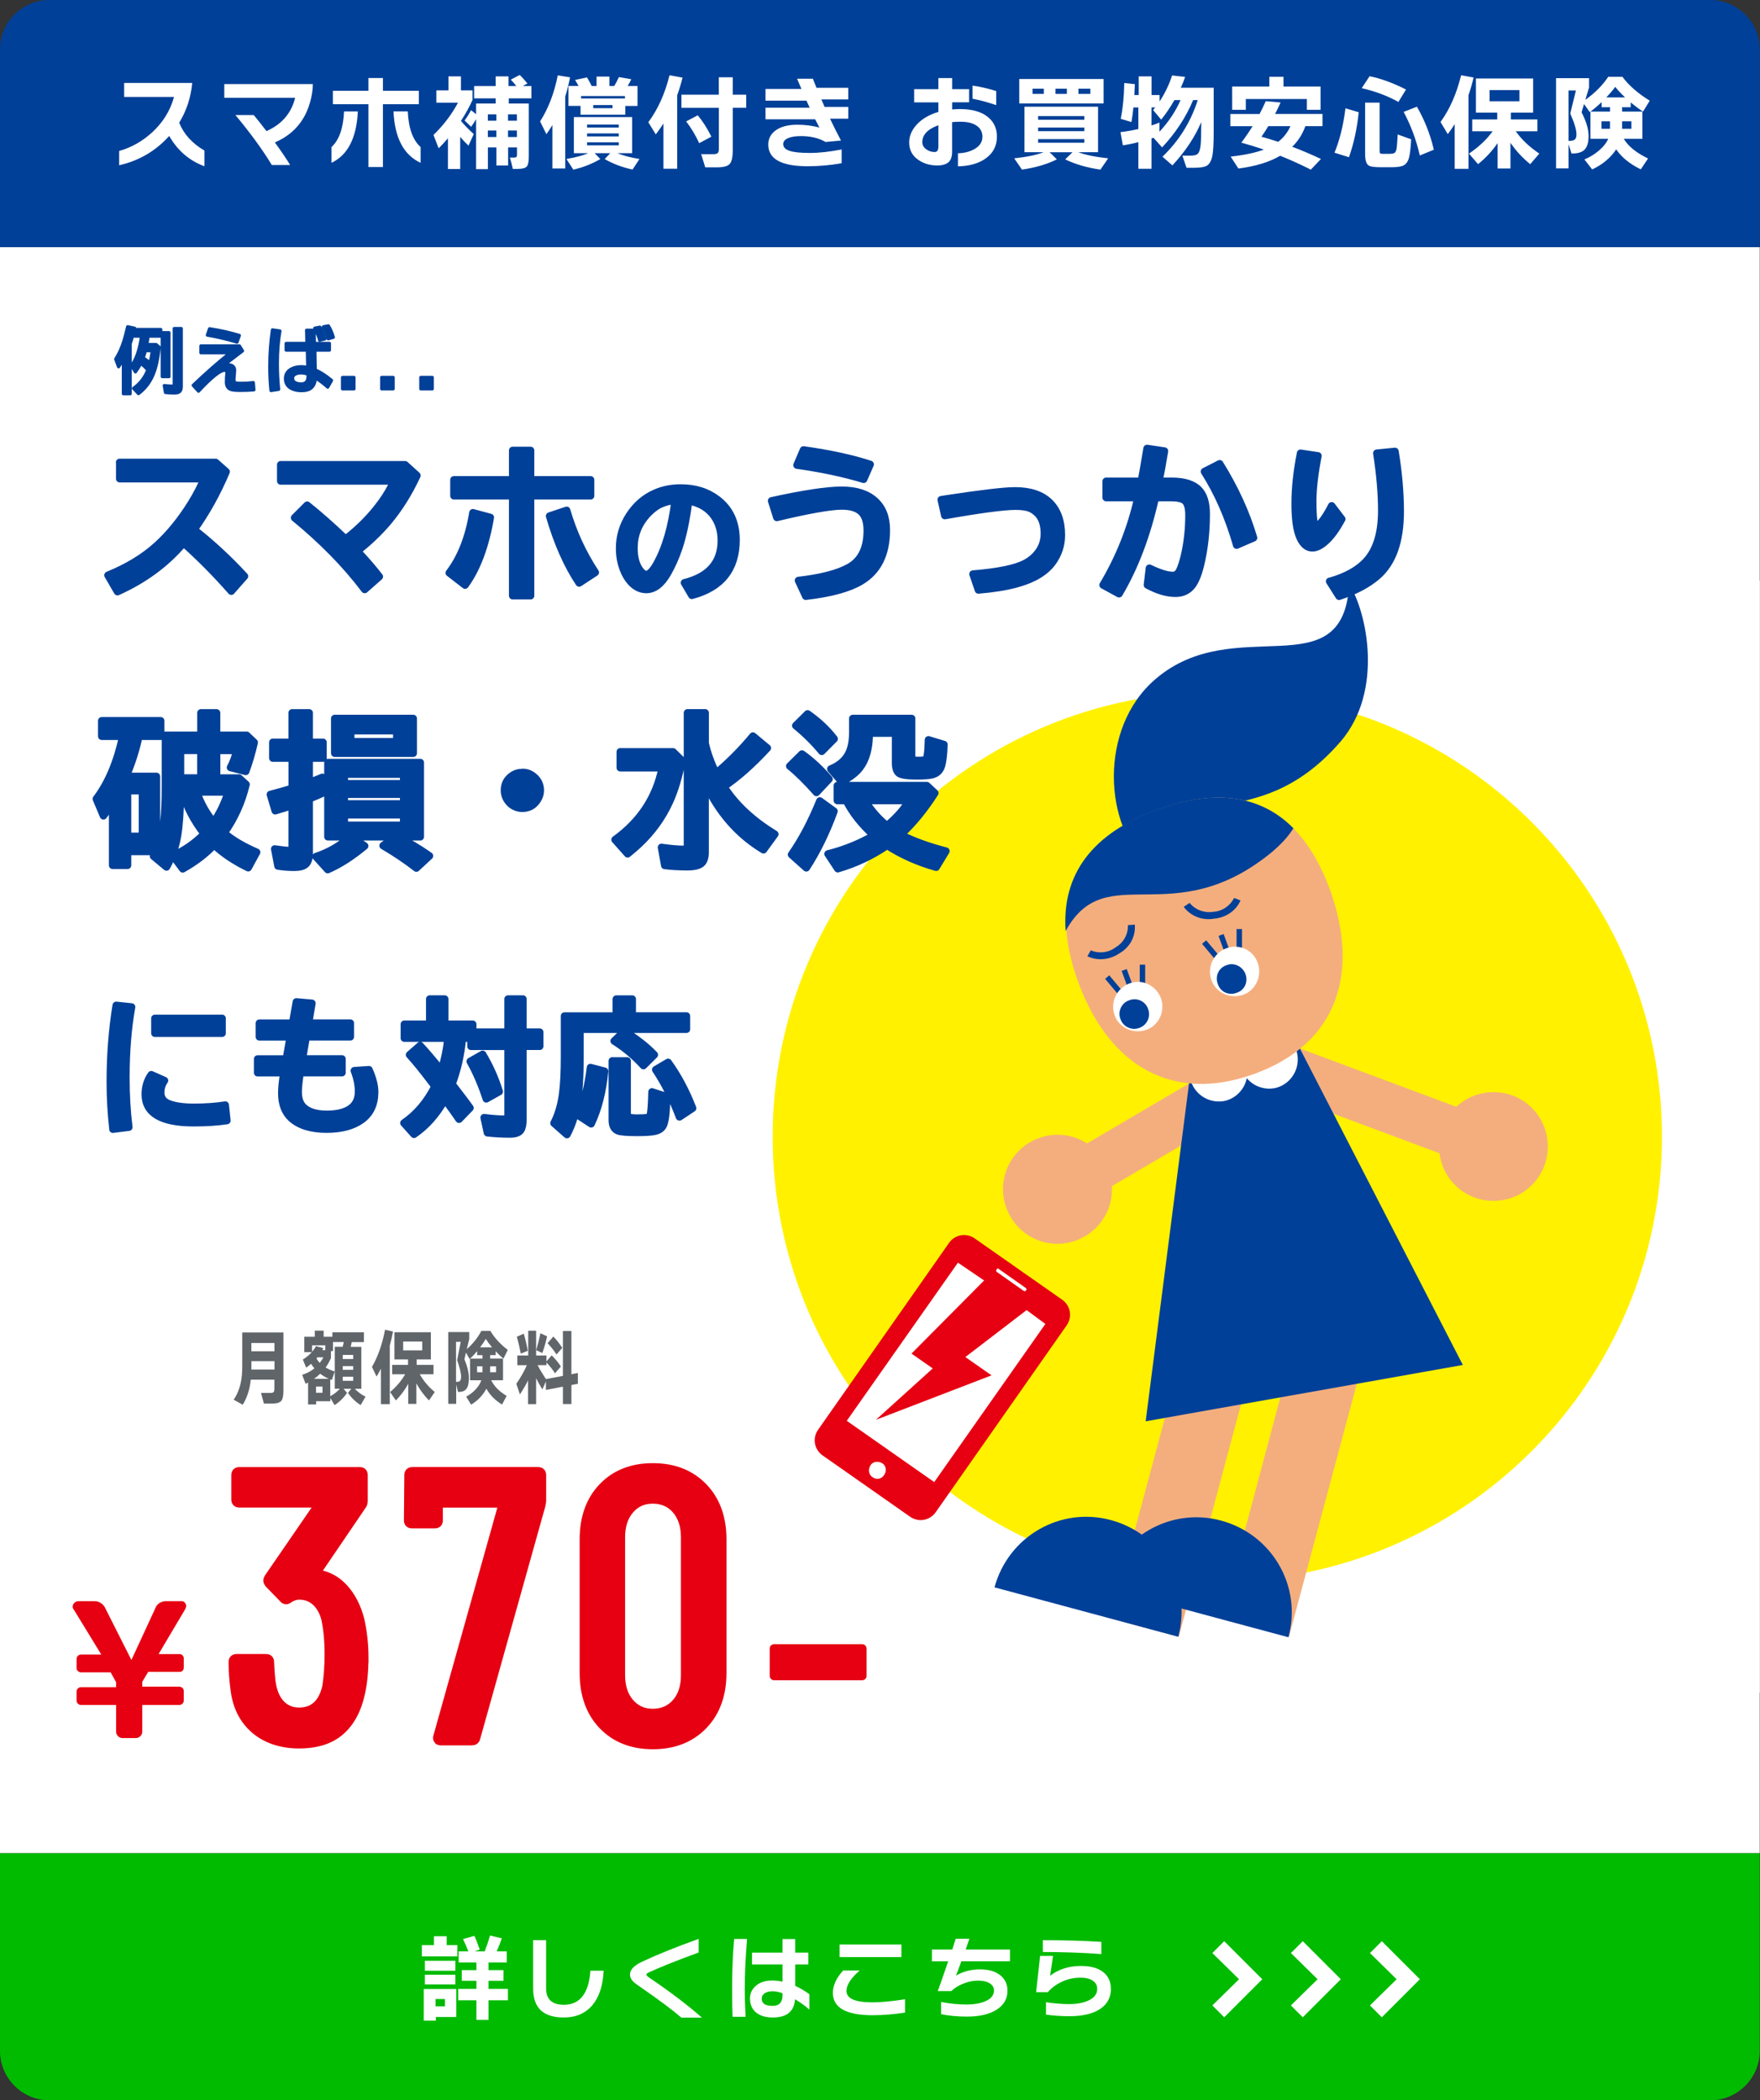
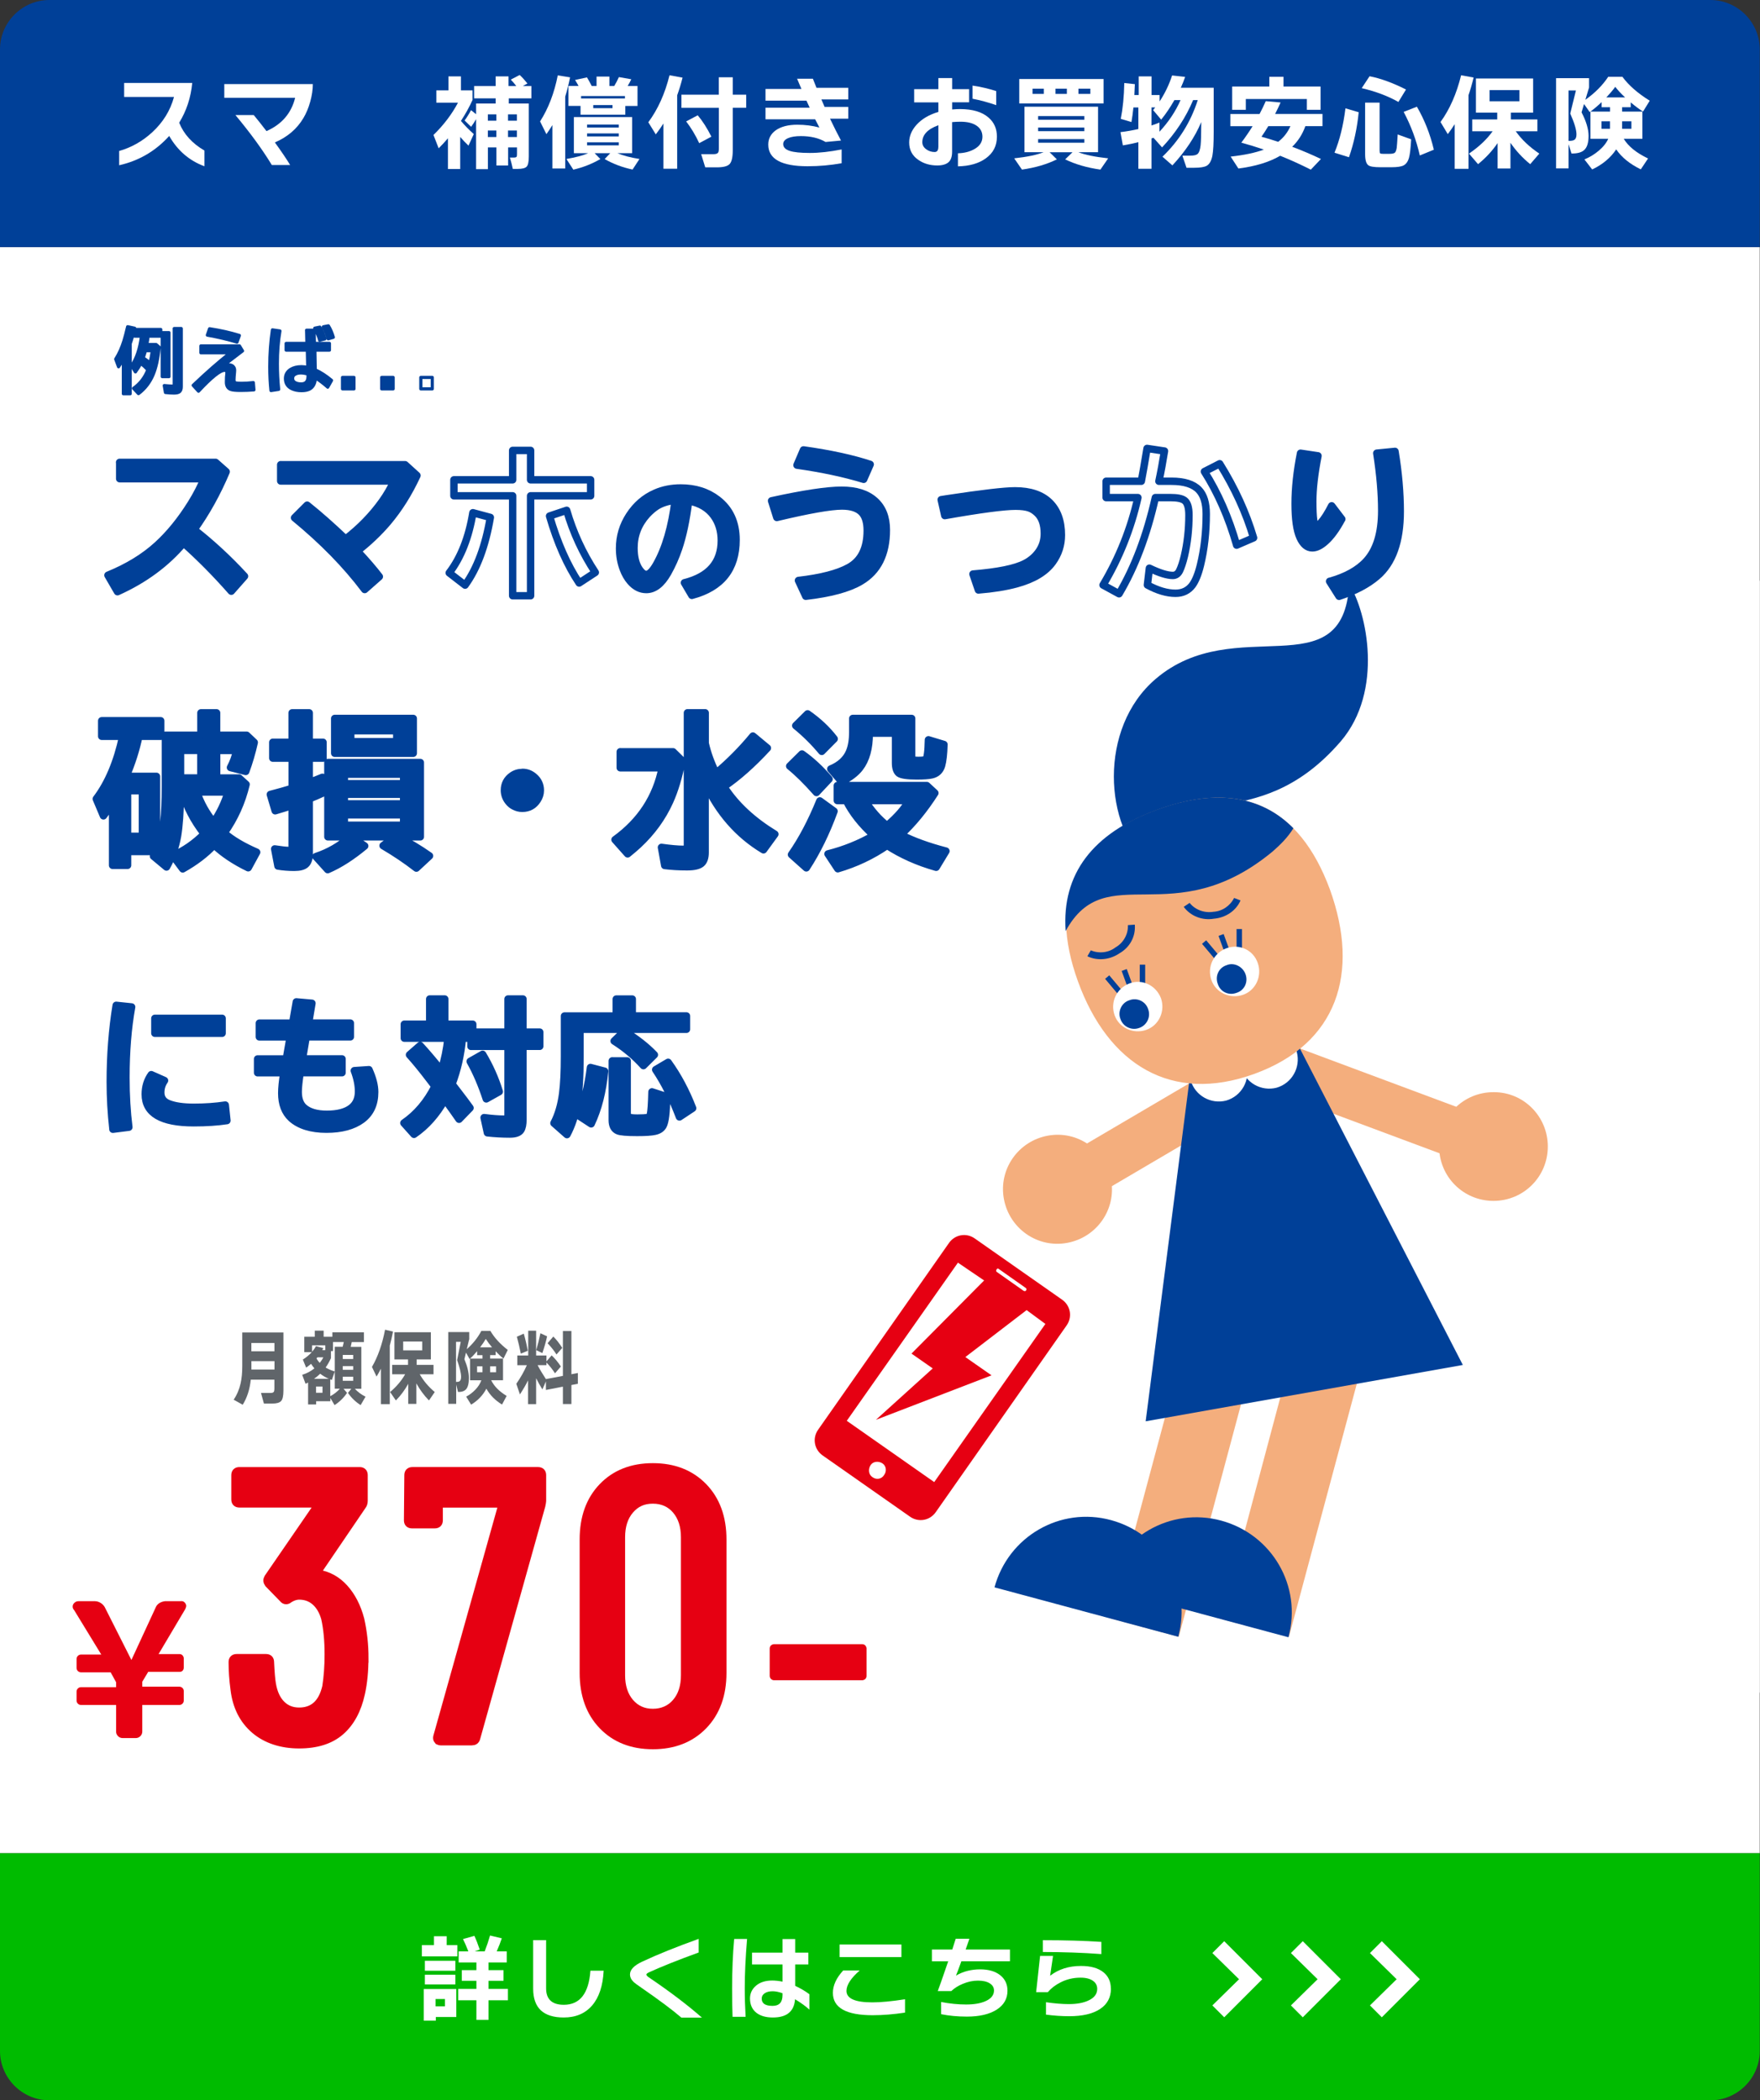
<svg xmlns="http://www.w3.org/2000/svg" version="1.1" viewBox="0 0 356.25 425">
  <rect x="0" y="0" width="356.25" height="425" fill="#333333" stroke="none" />
  <defs>
    <style>
      .st0 {
        fill: #0b0;
      }

      .st1 {
        stroke-width: .64px;
      }

      .st1, .st2 {
        fill: none;
        stroke: #004098;
        stroke-linejoin: round;
      }

      .st3 {
        isolation: isolate;
      }

      .st2 {
        stroke-width: 1.5px;
      }

      .st4 {
        stroke: #e60012;
        stroke-miterlimit: 10;
        stroke-width: 1.72px;
      }

      .st4, .st5 {
        fill: #e60012;
      }

      .st6 {
        fill: #fff;
      }

      .st7 {
        fill: #004098;
      }

      .st8 {
        fill: #f4ae7d;
      }

      .st9 {
        fill: #fff100;
      }

      .st10 {
        fill: #60656a;
      }
    </style>
  </defs>
  <g id="_レイヤー_1" data-name="レイヤー_1">
    <path class="st6" d="M0,50h356.2v325H0V50Z" />
    <path class="st6" d="M131.2,117.5h225v225h-225V117.5h0Z" />
    <g class="st3">
      <g class="st3">
        <path class="st10" d="M55.55,279.18h-4.79c-.2,1.97-.75,3.65-1.63,5.07l-1.83-1.02c.67-1,1.14-2.11,1.41-3.33.22-.98.33-2.15.33-3.52v-6.75h8.33v11.75c0,1.08-.16,1.79-.47,2.12-.32.34-.9.51-1.75.51h-1.73l-.59-2.15h1.99c.36,0,.58-.11.65-.32.04-.12.07-.32.07-.58v-1.78ZM55.55,273.43v-1.67h-4.67v1.67h4.67ZM50.89,277.12h4.67v-1.7h-4.67v1.7Z" />
        <path class="st10" d="M71.2,271.57c-.07.36-.14.68-.21.97h2.15v8.48h-1.31c.59.64,1.31,1.18,2.16,1.6l-.99,1.7c-1-.62-1.85-1.44-2.57-2.47l.68-.83h-1.57l.71.83c-.71,1.03-1.55,1.85-2.53,2.47l-.85-1.43v.65h-2.88v.65h-1.63v-4.43c-.17.09-.34.17-.51.25l-.68-1.82c.92-.28,1.74-.71,2.47-1.3-.26-.3-.48-.61-.67-.92-.3.26-.64.51-1,.77l-.67-1.63c.72-.46,1.32-.96,1.81-1.5h-1.52v-3.12h2.13v-1.23h1.79v1.23h1.77v-.9h6.38v1.98h-2.47ZM65.22,273.2h.63v-.97h-2.68v1.3c.31-.36.57-.73.79-1.13l1.47.38c-.07.16-.14.29-.2.42ZM63.56,279.01h3.01c-.62-.27-1.21-.61-1.76-1.03-.39.38-.81.72-1.25,1.03ZM65.28,281.83v-1.27h-1.31v1.27h1.31ZM64.72,275.78c.29-.37.54-.74.73-1.13h-1.19s-.09.11-.2.23c.18.33.4.63.65.9ZM69.36,272.53c.05-.22.13-.54.23-.97h-2.19v1.83h-.41v1.43c-.32.71-.68,1.34-1.08,1.9.54.32,1.16.59,1.85.8l-.59,1.72c-.12-.04-.22-.08-.32-.12v3.4c.73-.38,1.38-.88,1.95-1.52h-1.04v-8.48h1.6ZM71.49,275v-.83h-2.11v.83h2.11ZM71.49,277.18v-.75h-2.11v.75h2.11ZM71.49,279.4v-.82h-2.11v.82h2.11Z" />
        <path class="st10" d="M78.9,284.13h-1.79v-7.18c-.28.54-.57,1.08-.89,1.6l-.93-1.95c1.19-2.05,2.08-4.56,2.65-7.53l1.61.37c-.2,1.02-.41,1.97-.65,2.83v11.86ZM82.65,279.98c-.68,1.26-1.52,2.39-2.52,3.4l-1.17-1.7c1.29-1.09,2.31-2.29,3.05-3.6h-2.63v-1.9h3.21v-1.1h-2.75v-5.5h7.37v5.5h-2.87v1.1h3.41v1.9h-2.79c.75,1.32,1.76,2.52,3.04,3.6l-1.17,1.7c-1-1.02-1.85-2.17-2.55-3.45v4.15h-1.65v-4.1ZM85.46,273.25v-1.8h-3.85v1.8h3.85Z" />
        <path class="st10" d="M94.96,271.03l-.48,1.98c1.24-1.09,2.22-2.32,2.95-3.7h1.83c.8,1.37,1.97,2.65,3.52,3.85l-.87,1.75c-.52-.41-1.04-.91-1.59-1.48v.78h-1.11v.7h2.61v4.38h-2.4c.59,1.21,1.63,2.27,3.13,3.17l-.93,1.75c-1.4-.85-2.46-1.93-3.17-3.21-.72,1.36-1.75,2.43-3.09,3.23l-1-1.62c.68-.36,1.29-.82,1.83-1.38.59-.61,1-1.25,1.24-1.93h-2.29v-4.38h2.52v-.7h-1.08v-.82c-.53.63-1.04,1.17-1.53,1.6l-.73-1.3-.32,1.33c.6,1.46.91,2.72.91,3.8s-.19,1.84-.56,2.27c-.33.39-.88.58-1.64.57l-.37-1.5v3.9h-1.61v-14.53h4.25v1.5ZM92.32,279.63c.33,0,.56-.04.69-.13.21-.14.32-.44.32-.9,0-.74-.27-1.87-.8-3.37l.73-3.71h-.95v8.11ZM97.66,276.48h-1.09v1.2h1.09v-1.2ZM97.19,272.63h2.41c-.51-.59-.93-1.16-1.27-1.7-.3.52-.68,1.09-1.15,1.7ZM100.41,277.68v-1.2h-1.2v1.2h1.2Z" />
        <path class="st10" d="M106.91,279.28c-.41.83-.96,1.79-1.67,2.88l-.73-2.15c.88-1.27,1.59-2.52,2.13-3.76h-1.93v-1.97h2.21v-5.01h1.6v5.01h2.09v1.2l1.05-1.22c.67.63,1.29,1.38,1.87,2.25l-1.19,1.38c-.51-.8-1.09-1.53-1.73-2.18v.53h-1.79c.38.75.94,1.69,1.68,2.82l3.44-.65v-9.08h1.72v8.75l1.31-.25v2.18l-1.31.25v3.85h-1.72v-3.52l-3.44.67v-1.73l-.71,1.62c-.49-.78-.91-1.53-1.27-2.27v5.25h-1.63v-4.85ZM106.83,273.33l-1.41.58c-.24-1.23-.51-2.37-.8-3.42l1.4-.63c.33,1.14.6,2.3.81,3.46ZM110.74,270.42c-.24,1.09-.56,2.22-.96,3.38l-1.24-.6c.33-1.11.61-2.25.85-3.42l1.35.63ZM113.81,272.75l-1.17,1.33c-.45-.72-1.05-1.48-1.8-2.28l1.16-1.35c.63.62,1.23,1.39,1.81,2.3Z" />
      </g>
    </g>
-     <path class="st9" d="M156.4,230c0-49.7,40.3-90,90-90s90,40.3,90,90-40.3,90-90,90-90-40.3-90-90" />
    <path class="st5" d="M215,263l-17.7-12.4c-1.7-1.2-4-.8-5.2.9l-26.5,37.8c-1.2,1.7-.8,4,.9,5.2l17.7,12.4c1.7,1.2,4,.8,5.2-.9l26.5-37.8c1.2-1.7.8-4-.9-5.2" />
    <path class="st6" d="M176.6,298.9c-.8-.5-.9-1.6-.4-2.4s1.6-.9,2.4-.4c.8.5.9,1.6.4,2.3-.5.9-1.6,1.1-2.4.5M189.1,299.9l-17.7-12.4,22.5-32,5.3,3.6-14.7,14.8,4.3,3-11.5,10.4,23.4-9-5.3-3.7,12.4-9.5,3.8,2.8-22.5,32h0ZM202.2,256.8l5.4,3.8c.2.1.2.4.1.5-.1.2-.3.2-.5.1l-5.4-3.8c-.2-.1-.2-.3-.1-.5s.3-.3.5-.1" />
    <path class="st8" d="M224.9,327.5l13.7,3.7,15.7-58.6-13.7-3.6-15.7,58.5h0Z" />
    <path class="st7" d="M201.3,321.2c2.8-10.3,13.3-16.4,23.6-13.6,10.3,2.8,16.4,13.3,13.6,23.6l-37.2-10h0Z" />
    <path class="st8" d="M247.2,327.6l13.7,3.6,15.7-58.5-13.8-3.6-15.6,58.5h0Z" />
    <path class="st7" d="M223.6,321.3c2.8-10.3,13.3-16.4,23.6-13.6,10.3,2.8,16.4,13.3,13.6,23.6l-37.2-10h0Z" />
    <path class="st8" d="M251.98,218.68l3.49-9.37,44.88,16.73-3.49,9.37-44.88-16.73h0Z" />
    <path class="st8" d="M313.3,232c0,6.1-4.9,11-11,11s-11-4.9-11-11,4.9-11,11-11h.1c6,0,10.9,4.9,10.9,11M214.87,234.41l41.3-24.27,5.07,8.62-41.3,24.27-5.07-8.62h0Z" />
    <path class="st8" d="M203.2,242.6c1.1,6,6.8,10,12.8,8.9,6-1.1,10-6.8,8.9-12.8s-6.8-10-12.8-8.9c-6,1.1-10,6.8-8.9,12.8" />
    <path class="st7" d="M261.9,209.8l34.2,66.4-64.2,11.4,9.5-74,20.5-3.8h0Z" />
    <path class="st6" d="M252.3,215.5c.8,3.1-1,6.3-4.1,7.2-3.1.8-6.3-1-7.2-4.1-.8-3.1,1-6.3,4.1-7.2,3.2-.9,6.4,1,7.2,4.1" />
    <path class="st6" d="M262.5,212.9c.8,3.1-1,6.3-4.1,7.2-3.1.8-6.3-1-7.2-4.1-.8-3.1,1-6.3,4.1-7.1,3.2-.9,6.4.9,7.2,4" />
    <path class="st7" d="M232.4,174.8c-8.8-7.4-10.2-27.4,1.5-37.4,16.1-13.8,38,2.3,39.2-19.2,3.6,5.7,7,21.6-1.7,31.8-17.7,20.5-34,5.9-39,24.8" />
    <path class="st8" d="M269.2,180c6.1,16.9,1.5,31.2-15.3,37.3-16.8,6.1-29.6-1.9-35.7-18.7s-.6-28.7,16.2-34.8c16.8-6.1,28.6-.6,34.8,16.2" />
    <path class="st7" d="M257.6,172.3c1.6-1.4,3.1-2.9,4.2-4.7-6.6-6.7-15.9-8-27.5-3.8-13.2,4.8-19.4,13.1-18.6,24.6,8.2-15,21.7.6,41.9-16.1M227.04,196.47l1.03-.38,2.16,5.92-1.03.38-2.16-5.92ZM223.69,198.07l.84-.71,4.05,4.82-.84.71-4.05-4.82ZM230.7,195.2h1.1v6.3h-1.1v-6.3Z" />
    <path class="st6" d="M235,202c.9,2.6-.4,5.5-3,6.4s-5.5-.4-6.4-3,.4-5.4,3-6.4,5.4.4,6.4,3" />
    <path class="st7" d="M232.4,204.2c.6,1.6-.3,3.3-1.8,3.8-1.6.6-3.3-.3-3.8-1.8-.6-1.5.2-3.3,1.8-3.8,1.5-.6,3.3.2,3.8,1.8M246.65,189.38l1.03-.38,2.16,5.92-1.03.38-2.16-5.92ZM243.31,190.98l.84-.71,4.05,4.82-.84.71-4.05-4.82ZM250.3,188h1.1v6.3h-1.1v-6.3Z" />
    <path class="st6" d="M254.6,194.9c.9,2.6-.4,5.5-3,6.4s-5.5-.4-6.4-3,.4-5.4,3-6.4,5.5.3,6.4,3" />
    <path class="st7" d="M252.1,197.1c.6,1.6-.2,3.3-1.8,3.8-1.6.6-3.3-.2-3.8-1.8-.6-1.6.2-3.3,1.8-3.8,1.4-.6,3.2.2,3.8,1.8q.4,1.07,0,0M226.6,192.9c2.1-1.2,3.3-3.4,3.1-5.8l-1.4.1c.1,1.8-.9,3.6-2.5,4.5-1.4,1.1-3.4,1.3-5,.6l-.7,1.2c2.1,1,4.6.7,6.5-.6M251.1,182.2l-1.3-.5c-.8,1.6-2.4,2.7-4.2,2.8-1.8.3-3.7-.4-4.8-1.8l-1.2.8c1.4,1.9,3.8,2.8,6.1,2.4,2.4-.2,4.5-1.6,5.4-3.7M10,0h336.2c5.5,0,10,4.5,10,10v40H0V10C0,4.5,4.5,0,10,0Z" />
    <path class="st0" d="M0,375h356.2v40c0,5.5-4.5,10-10,10H10c-5.5,0-10-4.5-10-10v-40Z" />
    <polygon class="st6" points="245.4 405.8 250.8 400.5 245.4 395.2 247.8 392.8 255.5 400.5 247.8 408.2 245.4 405.8 245.4 405.8" />
    <polygon class="st6" points="261.3 405.8 266.7 400.5 261.3 395.2 263.7 392.8 271.4 400.5 263.7 408.2 261.3 405.8 261.3 405.8" />
    <polygon class="st6" points="277.3 405.8 282.7 400.5 277.3 395.2 279.7 392.8 287.4 400.5 279.7 408.2 277.3 405.8 277.3 405.8" />
    <path class="st5" d="M155.8,339.1v-5.5c0-.5.3-.8.8-.9h17.9c.5,0,.8.3.9.8v5.6c0,.5-.3.8-.8.9h-17.9c-.5,0-.9-.4-.9-.9h0Z" />
    <path class="st5" d="M37.5,325.6l-5.4,9.1h4.2c.5,0,.8.3.9.8v1.9c0,.5-.3.9-.8.9h-6.4l-1.2,2v1h7.5c.5,0,.9.4.9.9v1.9c0,.5-.4.9-.9.9h-7.5v5.4c0,.7-.6,1.3-1.3,1.3h-2.7c-.7,0-1.3-.6-1.3-1.3v-5.4h-7.1c-.5,0-.9-.4-.9-.9v-1.8c0-.5.4-.9.9-.9h7.1v-1l-1.1-2h-6c-.5,0-.9-.4-.9-.9v-1.8c0-.5.4-.9.9-.9h4.1l-5.5-9c-.4-.4-.4-1.1.1-1.5.2-.2.5-.3.8-.3h3.3c.8,0,1.6.5,2,1.2l5.4,10.7,4.9-10.6c.3-.8,1.1-1.2,1.9-1.3h3.2c.5-.1,1,.3,1.1.9,0,.2-.1.5-.2.7h0Z" />
    <g class="st3">
      <g class="st3">
        <g class="st3">
          <g class="st3">
            <path class="st6" d="M92.57,395.87h-7.18v-2.28h2.45v-1.79h2.58v1.79h2.15v2.28ZM92.36,408.14h-4.14v.74h-2.45v-6.4h6.59v5.66ZM92.17,398.78h-6.17v-2.01h6.17v2.01ZM92.17,401.55h-6.17v-1.96h6.17v1.96ZM90.06,405.98v-1.48h-1.9v1.48h1.9ZM97.11,394.5l-1.03.36h2.03c.44-1.14.8-2.21,1.08-3.21l2.38.57c-.29.86-.63,1.74-1.03,2.64h2.03v2.24h-3.69v1.56h3.04v2.15h-3.04v1.65h3.93v2.3h-3.93v3.97h-2.45v-3.97h-3.69v-2.3h3.69v-1.65h-2.96v-2.15h2.96v-1.56h-3.59v-2.24h1.96c-.38-.98-.74-1.8-1.08-2.49l2.3-.65c.35.75.71,1.67,1.08,2.77Z" />
            <path class="st6" d="M122.19,398.76c-.15,3.07-.93,5.41-2.33,7.04-1.4,1.63-3.32,2.44-5.75,2.44-4.13,0-6.19-1.94-6.19-5.83v-9.82h2.62v9.75c0,2.22,1.2,3.33,3.59,3.33,3.25,0,5.05-2.3,5.38-6.9h2.68Z" />
            <path class="st6" d="M142.07,408.26h-4.16c-1.77-1.53-4.48-3.55-8.11-6.06-.85-.58-1.36-.96-1.52-1.12-.51-.48-.76-1-.76-1.56,0-.94.8-1.79,2.41-2.55,3.1-1.46,6.93-3,11.49-4.64v2.76c-4.24,1.54-7.58,2.88-10.01,3.99-.38.18-.57.33-.57.46,0,.17.17.36.51.59,4.28,2.9,7.85,5.61,10.72,8.13Z" />
            <path class="st6" d="M151.22,392.35c-.32,3.76-.47,7.09-.47,9.97,0,1.91.06,3.84.17,5.78h-2.64c-.06-1.56-.09-3.46-.09-5.72,0-3.62.14-6.97.42-10.03h2.62ZM163.82,406.64c-.74-.68-1.7-1.38-2.89-2.09-.18,2.46-1.67,3.69-4.48,3.69-1.38,0-2.48-.3-3.29-.91-.9-.68-1.35-1.67-1.35-2.94,0-1.04.41-1.9,1.22-2.59s1.91-1.04,3.29-1.04c.66,0,1.35.08,2.07.23v-3.48h-6.17v-2.39h6.17v-2.75h2.57v2.75h2.66v2.39h-2.66v4.33c1.01.46,1.97,1.02,2.87,1.69v3.12ZM158.39,403.75v-.42c-.76-.27-1.42-.4-1.99-.4-.68,0-1.23.14-1.62.41-.4.27-.6.63-.6,1.07,0,.99.73,1.48,2.2,1.48,1.34,0,2.01-.72,2.01-2.15Z" />
            <path class="st6" d="M183.2,407.25c-2.28.35-4.47.53-6.57.53-5.36,0-8.04-1.51-8.04-4.52,0-1.52.7-3.03,2.09-4.54h3.34c-1.79,1.56-2.68,2.94-2.68,4.14,0,1.55,1.75,2.32,5.24,2.32,1.72,0,3.93-.21,6.61-.63v2.7ZM182.46,396.02h-12.52v-2.55h12.52v2.55Z" />
            <path class="st6" d="M204.42,396.86h-9.82c-.65,1.77-1.01,2.74-1.1,2.91,1.44-.85,3.08-1.27,4.9-1.27,1.7,0,3.04.39,4.04,1.17.99.78,1.49,1.83,1.49,3.16,0,1.62-.74,2.9-2.2,3.83-1.47.93-3.48,1.4-6.02,1.4-1.88,0-3.62-.17-5.22-.49v-2.47c1.75.34,3.43.51,5.05.51s2.92-.22,3.93-.67c1.15-.51,1.73-1.23,1.73-2.17,0-.6-.29-1.08-.86-1.44-.58-.37-1.38-.55-2.4-.55s-2.03.22-3.06.65c-.92.38-1.7.87-2.32,1.46h-2.74c.25-.65.96-2.65,2.11-6.02h-3.3v-2.38h4.12c.38-1.15.61-1.88.7-2.18h2.77c-.06.2-.32.93-.76,2.18h8.97v2.38Z" />
            <path class="st6" d="M224.87,402.4c0,1.77-.73,3.15-2.2,4.12s-3.54,1.46-6.24,1.46c-1.56,0-3.13-.11-4.71-.32v-2.51c1.72.25,3.26.38,4.62.38,1.68,0,3.05-.26,4.08-.78,1.12-.54,1.67-1.31,1.67-2.3,0-.68-.28-1.22-.84-1.62-.59-.43-1.44-.65-2.53-.65-1.47,0-2.83.32-4.08.97-1.01.51-1.86,1.16-2.55,1.96h-2.36l.8-7.33h2.62l-.59,4.01c1.71-1.32,3.79-1.98,6.25-1.98,1.98,0,3.5.43,4.56,1.29.99.81,1.48,1.91,1.48,3.29ZM222.93,395.41c-3.72-.28-7.67-.42-11.84-.42v-2.39c4.42,0,8.37.11,11.84.34v2.47Z" />
          </g>
        </g>
      </g>
    </g>
    <g class="st3">
      <g class="st3">
        <path class="st7" d="M24.21,93.56h19.43l2.14,1.89c-1.82,4.3-3.98,8.2-6.49,11.71,3.57,2.79,6.97,5.94,10.2,9.44l-2.67,3.03c-3.17-3.6-6.39-6.85-9.67-9.76-3.52,4.16-7.98,7.44-13.37,9.86l-1.93-3.33c4.01-1.63,7.34-3.67,10.01-6.11,2.49-2.28,4.77-5.09,6.85-8.43,1.11-1.79,1.97-3.46,2.58-4.99h-17.06v-3.3Z" />
        <path class="st7" d="M56.82,94.04h25.18l2.4,2.18c-1.67,3.59-3.64,6.73-5.93,9.44-1.77,2.08-3.82,4.03-6.14,5.85,1.83,1.96,3.31,3.68,4.45,5.17l-2.96,2.61c-3.76-5-8.49-9.83-14.2-14.52l2.55-2.55c2.38,1.9,4.98,4.19,7.78,6.86,2.91-2.25,5.38-4.78,7.4-7.61.97-1.36,1.77-2.74,2.4-4.14h-22.93v-3.3Z" />
-         <path class="st7" d="M90.93,115.92c2.37-3.1,3.97-7.16,4.79-12.17l3.53.95c-.99,5.8-2.69,10.37-5.11,13.7l-3.21-2.48ZM103.77,91.14h3.63v5.95h12.15v3.24h-12.15v20.22h-3.63v-20.22h-11.89v-3.24h11.89v-5.95ZM117.23,117.97c-2.42-3.63-4.42-8.15-5.99-13.55l3.46-1.16c1.31,4.49,3.24,8.68,5.8,12.57l-3.27,2.14Z" />
      </g>
      <g class="st3">
        <path class="st2" d="M24.21,93.56h19.43l2.14,1.89c-1.82,4.3-3.98,8.2-6.49,11.71,3.57,2.79,6.97,5.94,10.2,9.44l-2.67,3.03c-3.17-3.6-6.39-6.85-9.67-9.76-3.52,4.16-7.98,7.44-13.37,9.86l-1.93-3.33c4.01-1.63,7.34-3.67,10.01-6.11,2.49-2.28,4.77-5.09,6.85-8.43,1.11-1.79,1.97-3.46,2.58-4.99h-17.06v-3.3Z" />
        <path class="st2" d="M56.82,94.04h25.18l2.4,2.18c-1.67,3.59-3.64,6.73-5.93,9.44-1.77,2.08-3.82,4.03-6.14,5.85,1.83,1.96,3.31,3.68,4.45,5.17l-2.96,2.61c-3.76-5-8.49-9.83-14.2-14.52l2.55-2.55c2.38,1.9,4.98,4.19,7.78,6.86,2.91-2.25,5.38-4.78,7.4-7.61.97-1.36,1.77-2.74,2.4-4.14h-22.93v-3.3Z" />
        <path class="st2" d="M90.93,115.92c2.37-3.1,3.97-7.16,4.79-12.17l3.53.95c-.99,5.8-2.69,10.37-5.11,13.7l-3.21-2.48ZM103.77,91.14h3.63v5.95h12.15v3.24h-12.15v20.22h-3.63v-20.22h-11.89v-3.24h11.89v-5.95ZM117.23,117.97c-2.42-3.63-4.42-8.15-5.99-13.55l3.46-1.16c1.31,4.49,3.24,8.68,5.8,12.57l-3.27,2.14Z" />
      </g>
      <g class="st3">
        <path class="st7" d="M138.55,117.92c4.97-1.25,7.45-4.1,7.45-8.54,0-1.94-.5-3.61-1.5-5-1.12-1.57-2.82-2.59-5.1-3.03-.5,3.93-1.18,7.14-2.04,9.65-.59,1.75-1.33,3.41-2.21,4.96-1.27,2.22-2.71,3.33-4.33,3.33-1.2,0-2.27-.54-3.21-1.62-.6-.69-1.09-1.53-1.46-2.53-.49-1.29-.74-2.69-.74-4.18,0-2.41.66-4.63,1.99-6.67,1.35-2.07,3.09-3.58,5.24-4.52,1.57-.69,3.28-1.03,5.15-1.03,2.92,0,5.4.78,7.44,2.35,2.5,1.92,3.76,4.64,3.76,8.16,0,5.9-2.98,9.64-8.95,11.22l-1.5-2.55ZM136.65,101.24c-1.5.17-2.75.57-3.76,1.21-.64.42-1.28.96-1.92,1.65-1.76,1.95-2.64,4.2-2.64,6.77,0,1.87.37,3.33,1.12,4.39.46.65.91.98,1.36.98.61,0,1.29-.67,2.06-2.02,1.86-3.28,3.12-7.6,3.78-12.97Z" />
      </g>
      <g class="st3">
        <path class="st2" d="M138.55,117.92c4.97-1.25,7.45-4.1,7.45-8.54,0-1.94-.5-3.61-1.5-5-1.12-1.57-2.82-2.59-5.1-3.03-.5,3.93-1.18,7.14-2.04,9.65-.59,1.75-1.33,3.41-2.21,4.96-1.27,2.22-2.71,3.33-4.33,3.33-1.2,0-2.27-.54-3.21-1.62-.6-.69-1.09-1.53-1.46-2.53-.49-1.29-.74-2.69-.74-4.18,0-2.41.66-4.63,1.99-6.67,1.35-2.07,3.09-3.58,5.24-4.52,1.57-.69,3.28-1.03,5.15-1.03,2.92,0,5.4.78,7.44,2.35,2.5,1.92,3.76,4.64,3.76,8.16,0,5.9-2.98,9.64-8.95,11.22l-1.5-2.55ZM136.65,101.24c-1.5.17-2.75.57-3.76,1.21-.64.42-1.28.96-1.92,1.65-1.76,1.95-2.64,4.2-2.64,6.77,0,1.87.37,3.33,1.12,4.39.46.65.91.98,1.36.98.61,0,1.29-.67,2.06-2.02,1.86-3.28,3.12-7.6,3.78-12.97Z" />
      </g>
      <g class="st3">
        <path class="st7" d="M156.18,101.34c6.52-1.43,11.25-2.14,14.18-2.14s5.11.7,6.7,2.11c1.57,1.4,2.35,3.37,2.35,5.93,0,4.9-1.74,8.37-5.22,10.41-2.4,1.42-6.09,2.42-11.09,3l-1.48-3.19c4.58-.53,7.98-1.41,10.2-2.64,2.48-1.36,3.72-3.85,3.72-7.46,0-1.63-.35-2.84-1.06-3.63-.82-.89-2.17-1.34-4.06-1.34-2.28,0-6.67.77-13.18,2.32l-1.06-3.37ZM174.82,96.99c-3.87-1.18-8.37-2.14-13.5-2.87l1.32-3.08c5.4.76,9.9,1.74,13.5,2.93l-1.32,3.01Z" />
        <path class="st7" d="M190.53,101.11l1.14-.18c7.06-1.07,11.66-1.61,13.79-1.61,3.04,0,5.37.78,6.98,2.34,1.6,1.57,2.4,3.77,2.4,6.61,0,2.01-.59,3.83-1.76,5.46-1.44,2.01-3.9,3.49-7.4,4.43-2.11.57-4.65.98-7.64,1.22l-1.1-3.22c5.04-.41,8.54-1.12,10.52-2.14,1.15-.59,2.07-1.38,2.77-2.35.77-1.08,1.16-2.31,1.16-3.69,0-1.88-.49-3.28-1.47-4.19-.49-.47-1.02-.8-1.56-1-.68-.24-1.61-.36-2.8-.36-2.35,0-7.13.63-14.32,1.9l-.73-3.22Z" />
-         <path class="st7" d="M223.9,97.38h7.12c.32-1.65.68-3.71,1.08-6.17l.08-.47,3.53.53c-.37,2.28-.74,4.31-1.13,6.11h2.55c2.57,0,4.41.58,5.53,1.74,1,1.04,1.5,2.66,1.5,4.87,0,3.7-.39,7.16-1.18,10.39-.45,1.83-1,3.17-1.64,4.04-.82,1.08-1.95,1.63-3.4,1.63-1.73,0-3.63-.56-5.69-1.68l.4-3.4c2.04.98,3.62,1.47,4.74,1.47.6,0,1.06-.32,1.37-.95.34-.7.67-1.69.98-2.98.61-2.62.92-5.39.92-8.3,0-1.53-.31-2.51-.92-2.96-.53-.38-1.46-.56-2.8-.56h-3.08c-1.71,7.61-4.16,14.09-7.35,19.46l-3.24-1.77c3.3-5.53,5.65-11.43,7.06-17.69h-6.43v-3.3ZM250.32,110.31c-1.62-5.64-3.8-10.6-6.53-14.89l3.09-1.58c3.07,4.92,5.36,9.92,6.86,14.99l-3.43,1.48Z" />
        <path class="st7" d="M271.59,105.03c-1.07,2.01-2.17,3.52-3.3,4.53-.97.87-1.85,1.3-2.66,1.3-1.03,0-1.86-.7-2.5-2.09-.66-1.46-.98-3.75-.98-6.86s.37-6.54,1.1-10.2l3.53.53c-.71,3.63-1.06,6.7-1.06,9.22,0,3.38.24,5.08.72,5.08.18,0,.49-.26.93-.77.69-.77,1.41-1.91,2.18-3.42l2.05,2.69ZM269.14,117.64c3.3-.92,5.79-2.3,7.46-4.14,2.05-2.25,3.08-5.64,3.08-10.18,0-3.45-.33-7.32-1-11.62l3.69-.36c.71,4.34,1.06,8.38,1.06,12.13,0,6.08-1.56,10.46-4.69,13.13-1.9,1.63-4.46,2.99-7.69,4.06l-1.92-3.03Z" />
      </g>
      <g class="st3">
        <path class="st2" d="M156.18,101.34c6.52-1.43,11.25-2.14,14.18-2.14s5.11.7,6.7,2.11c1.57,1.4,2.35,3.37,2.35,5.93,0,4.9-1.74,8.37-5.22,10.41-2.4,1.42-6.09,2.42-11.09,3l-1.48-3.19c4.58-.53,7.98-1.41,10.2-2.64,2.48-1.36,3.72-3.85,3.72-7.46,0-1.63-.35-2.84-1.06-3.63-.82-.89-2.17-1.34-4.06-1.34-2.28,0-6.67.77-13.18,2.32l-1.06-3.37ZM174.82,96.99c-3.87-1.18-8.37-2.14-13.5-2.87l1.32-3.08c5.4.76,9.9,1.74,13.5,2.93l-1.32,3.01Z" />
        <path class="st2" d="M190.53,101.11l1.14-.18c7.06-1.07,11.66-1.61,13.79-1.61,3.04,0,5.37.78,6.98,2.34,1.6,1.57,2.4,3.77,2.4,6.61,0,2.01-.59,3.83-1.76,5.46-1.44,2.01-3.9,3.49-7.4,4.43-2.11.57-4.65.98-7.64,1.22l-1.1-3.22c5.04-.41,8.54-1.12,10.52-2.14,1.15-.59,2.07-1.38,2.77-2.35.77-1.08,1.16-2.31,1.16-3.69,0-1.88-.49-3.28-1.47-4.19-.49-.47-1.02-.8-1.56-1-.68-.24-1.61-.36-2.8-.36-2.35,0-7.13.63-14.32,1.9l-.73-3.22Z" />
        <path class="st2" d="M223.9,97.38h7.12c.32-1.65.68-3.71,1.08-6.17l.08-.47,3.53.53c-.37,2.28-.74,4.31-1.13,6.11h2.55c2.57,0,4.41.58,5.53,1.74,1,1.04,1.5,2.66,1.5,4.87,0,3.7-.39,7.16-1.18,10.39-.45,1.83-1,3.17-1.64,4.04-.82,1.08-1.95,1.63-3.4,1.63-1.73,0-3.63-.56-5.69-1.68l.4-3.4c2.04.98,3.62,1.47,4.74,1.47.6,0,1.06-.32,1.37-.95.34-.7.67-1.69.98-2.98.61-2.62.92-5.39.92-8.3,0-1.53-.31-2.51-.92-2.96-.53-.38-1.46-.56-2.8-.56h-3.08c-1.71,7.61-4.16,14.09-7.35,19.46l-3.24-1.77c3.3-5.53,5.65-11.43,7.06-17.69h-6.43v-3.3ZM250.32,110.31c-1.62-5.64-3.8-10.6-6.53-14.89l3.09-1.58c3.07,4.92,5.36,9.92,6.86,14.99l-3.43,1.48Z" />
        <path class="st2" d="M271.59,105.03c-1.07,2.01-2.17,3.52-3.3,4.53-.97.87-1.85,1.3-2.66,1.3-1.03,0-1.86-.7-2.5-2.09-.66-1.46-.98-3.75-.98-6.86s.37-6.54,1.1-10.2l3.53.53c-.71,3.63-1.06,6.7-1.06,9.22,0,3.38.24,5.08.72,5.08.18,0,.49-.26.93-.77.69-.77,1.41-1.91,2.18-3.42l2.05,2.69ZM269.14,117.64c3.3-.92,5.79-2.3,7.46-4.14,2.05-2.25,3.08-5.64,3.08-10.18,0-3.45-.33-7.32-1-11.62l3.69-.36c.71,4.34,1.06,8.38,1.06,12.13,0,6.08-1.56,10.46-4.69,13.13-1.9,1.63-4.46,2.99-7.69,4.06l-1.92-3.03Z" />
      </g>
      <g class="st3">
        <path class="st7" d="M25.53,157.1h6.14v15.03c.75-1.63,1.25-3.57,1.5-5.82.2-1.75.31-4.15.31-7.19v-10.34h7.19v-4.53h3.17v4.53h6.09l1.53,1.45c-.46,2.06-1.04,4.02-1.72,5.87l-3.09-.79c.57-1.07.99-2.23,1.26-3.46h-4.06v5.58h4.54l1.42,1.29c-.86,3.61-2.34,6.89-4.43,9.83,1.59,1.39,3.78,2.69,6.57,3.9l-1.71,3.14c-2.8-1.36-5.1-2.91-6.9-4.62-1.71,1.82-3.82,3.43-6.35,4.85l-2-2.68c2.35-1.04,4.47-2.51,6.35-4.41l-.1-.11c-2.03-2.63-3.47-5.41-4.33-8.35h-.39v.52c-.05,3.59-.25,6.36-.58,8.33-.4,2.29-1.14,4.39-2.24,6.32l-2.63-2.19c.27-.47.44-.79.52-.95h-5.77v2.8h-3.03v-12.67c-.38.64-.99,1.53-1.85,2.66l-1.45-3.43c2.43-3.2,4.21-7.42,5.35-12.67h-4.25v-3.14h11.94v3.14h-4.42c-.56,2.69-1.42,5.39-2.58,8.12ZM25.82,160v9.23h3.01v-9.23h-3.01ZM40.66,151.84h-4.12v5.58h4.12v-5.58ZM43.24,166.38c1.29-1.87,2.27-3.91,2.93-6.12h-6.33c.76,2.25,1.9,4.29,3.4,6.12Z" />
        <path class="st7" d="M59.13,150.2v-5.95h3.46v5.95h2.79v3.21h-2.79v4.93c.73-.27,1.62-.62,2.67-1.05l.37,3.05c-.95.44-1.96.88-3.04,1.32v11.04c0,1.03-.24,1.76-.71,2.19-.45.41-1.22.61-2.32.61-1.17,0-2.27-.09-3.3-.26l-.66-3.46c1.35.21,2.27.31,2.75.31.37,0,.59-.07.68-.21.06-.11.1-.31.1-.6v-8.3c-.81.29-1.95.65-3.43,1.08l-.98-3.3c1.58-.41,3.05-.82,4.42-1.24v-6.11h-3.92v-3.21h3.92ZM80.36,169.32c.12.06.25.12.39.18,2.01.97,4.07,2.2,6.19,3.69l-2.66,2.47c-2-1.56-4.24-3.07-6.74-4.54l2.37-1.79h-8.83l2.74,1.85c-2.62,2.18-5.12,3.78-7.49,4.79l-2.38-2.64c2.61-.86,4.91-2.19,6.9-4h-4.48v-15.03h18.71v15.03h-4.71ZM83.65,145.38v7.04h-15.9v-7.04h15.9ZM69.7,156.66v1.92h12v-1.92h-12ZM69.7,160.72v1.95h12v-1.95h-12ZM69.7,164.88v2.11h12v-2.11h-12ZM71,147.86v2.22h9.31v-2.22h-9.31Z" />
        <path class="st7" d="M105.76,156.29c.84,0,1.59.28,2.27.84.89.73,1.34,1.67,1.34,2.8,0,.7-.2,1.35-.6,1.95-.72,1.12-1.74,1.68-3.06,1.68-.58,0-1.13-.14-1.66-.42-.42-.21-.77-.5-1.06-.85-.59-.7-.89-1.49-.89-2.38,0-1.25.52-2.23,1.56-2.96.62-.43,1.32-.64,2.09-.64Z" />
        <path class="st7" d="M125.56,152.13h10.68l1.79,1.76c-.62,3.24-1.45,6-2.48,8.28-1.48,3.27-3.59,6.18-6.32,8.73-.55.52-1.28,1.14-2.19,1.88l-2.55-2.87c5.16-3.72,8.34-8.57,9.54-14.55h-8.48v-3.24ZM142.73,150.36c.46,2.05,1.2,4.09,2.21,6.11,2.76-2.33,5.25-4.84,7.46-7.53l2.93,2.43c-3.04,3.29-5.97,5.89-8.8,7.81.05.08.11.16.16.24,2.34,3.56,5.73,6.68,10.15,9.38l-2.3,3.16c-5.12-3.08-9.06-7.59-11.81-13.52v14.05c0,1.06-.26,1.81-.77,2.24-.53.44-1.49.66-2.88.66-1.67,0-3.17-.09-4.53-.26l-.66-3.66c1.86.26,3.31.39,4.35.39.45,0,.72-.1.81-.29.06-.13.1-.33.1-.6v-26.73h3.59v6.11Z" />
        <path class="st7" d="M165.26,160.35c-2.01-2.27-3.81-4.04-5.41-5.33l2.48-2.45c1.9,1.34,3.73,3.04,5.48,5.08l-2.55,2.71ZM160.21,172.93c2.11-3.01,4.02-6.63,5.74-10.86l2.87,2.08c-1.58,4.33-3.45,8.15-5.61,11.46l-3-2.68ZM166.34,152.04c-1.57-1.89-3.32-3.62-5.27-5.21l2.4-2.38c2.16,1.5,3.95,3.19,5.38,5.06l-2.51,2.53ZM179.55,171.08c-3.08,2.11-6.41,3.67-9.97,4.71l-1.98-3c3.32-.84,6.41-2.08,9.27-3.74-2.46-2.21-4.32-4.57-5.58-7.06h-1.8v-3.03h18.11l1.63,1.51c-2.14,3.34-4.44,6.15-6.9,8.43,2.49,1.28,5.54,2.38,9.14,3.32l-1.98,3.27c-3.68-1.04-6.99-2.51-9.93-4.42ZM184.53,145.38v7.46c0,.52.08.82.24.92.12.08.49.11,1.11.11.82,0,1.32-.06,1.5-.19.32-.23.5-1.55.55-3.98l3.14.95c-.06,1.97-.23,3.38-.48,4.25-.3,1.03-.97,1.66-2.01,1.89-.64.14-1.65.21-3.03.21-1.92,0-3.12-.18-3.59-.53-.46-.37-.69-1.07-.69-2.11v-6.01h-5.32v.06c0,2.98-.64,5.3-1.92,6.96-.79,1.03-2.01,1.96-3.66,2.8l-2.21-2.56c1.88-.78,3.14-1.94,3.79-3.48.44-1.05.66-2.38.66-3.98v-2.77h11.92ZM175.07,161.99c1.26,2.02,2.75,3.72,4.48,5.09,2.14-1.83,3.61-3.52,4.42-5.09h-8.89Z" />
      </g>
      <g class="st3">
        <path class="st2" d="M25.53,157.1h6.14v15.03c.75-1.63,1.25-3.57,1.5-5.82.2-1.75.31-4.15.31-7.19v-10.34h7.19v-4.53h3.17v4.53h6.09l1.53,1.45c-.46,2.06-1.04,4.02-1.72,5.87l-3.09-.79c.57-1.07.99-2.23,1.26-3.46h-4.06v5.58h4.54l1.42,1.29c-.86,3.61-2.34,6.89-4.43,9.83,1.59,1.39,3.78,2.69,6.57,3.9l-1.71,3.14c-2.8-1.36-5.1-2.91-6.9-4.62-1.71,1.82-3.82,3.43-6.35,4.85l-2-2.68c2.35-1.04,4.47-2.51,6.35-4.41l-.1-.11c-2.03-2.63-3.47-5.41-4.33-8.35h-.39v.52c-.05,3.59-.25,6.36-.58,8.33-.4,2.29-1.14,4.39-2.24,6.32l-2.63-2.19c.27-.47.44-.79.52-.95h-5.77v2.8h-3.03v-12.67c-.38.64-.99,1.53-1.85,2.66l-1.45-3.43c2.43-3.2,4.21-7.42,5.35-12.67h-4.25v-3.14h11.94v3.14h-4.42c-.56,2.69-1.42,5.39-2.58,8.12ZM25.82,160v9.23h3.01v-9.23h-3.01ZM40.66,151.84h-4.12v5.58h4.12v-5.58ZM43.24,166.38c1.29-1.87,2.27-3.91,2.93-6.12h-6.33c.76,2.25,1.9,4.29,3.4,6.12Z" />
        <path class="st2" d="M59.13,150.2v-5.95h3.46v5.95h2.79v3.21h-2.79v4.93c.73-.27,1.62-.62,2.67-1.05l.37,3.05c-.95.44-1.96.88-3.04,1.32v11.04c0,1.03-.24,1.76-.71,2.19-.45.41-1.22.61-2.32.61-1.17,0-2.27-.09-3.3-.26l-.66-3.46c1.35.21,2.27.31,2.75.31.37,0,.59-.07.68-.21.06-.11.1-.31.1-.6v-8.3c-.81.29-1.95.65-3.43,1.08l-.98-3.3c1.58-.41,3.05-.82,4.42-1.24v-6.11h-3.92v-3.21h3.92ZM80.36,169.32c.12.06.25.12.39.18,2.01.97,4.07,2.2,6.19,3.69l-2.66,2.47c-2-1.56-4.24-3.07-6.74-4.54l2.37-1.79h-8.83l2.74,1.85c-2.62,2.18-5.12,3.78-7.49,4.79l-2.38-2.64c2.61-.86,4.91-2.19,6.9-4h-4.48v-15.03h18.71v15.03h-4.71ZM83.65,145.38v7.04h-15.9v-7.04h15.9ZM69.7,156.66v1.92h12v-1.92h-12ZM69.7,160.72v1.95h12v-1.95h-12ZM69.7,164.88v2.11h12v-2.11h-12ZM71,147.86v2.22h9.31v-2.22h-9.31Z" />
        <path class="st2" d="M105.76,156.29c.84,0,1.59.28,2.27.84.89.73,1.34,1.67,1.34,2.8,0,.7-.2,1.35-.6,1.95-.72,1.12-1.74,1.68-3.06,1.68-.58,0-1.13-.14-1.66-.42-.42-.21-.77-.5-1.06-.85-.59-.7-.89-1.49-.89-2.38,0-1.25.52-2.23,1.56-2.96.62-.43,1.32-.64,2.09-.64Z" />
        <path class="st2" d="M125.56,152.13h10.68l1.79,1.76c-.62,3.24-1.45,6-2.48,8.28-1.48,3.27-3.59,6.18-6.32,8.73-.55.52-1.28,1.14-2.19,1.88l-2.55-2.87c5.16-3.72,8.34-8.57,9.54-14.55h-8.48v-3.24ZM142.73,150.36c.46,2.05,1.2,4.09,2.21,6.11,2.76-2.33,5.25-4.84,7.46-7.53l2.93,2.43c-3.04,3.29-5.97,5.89-8.8,7.81.05.08.11.16.16.24,2.34,3.56,5.73,6.68,10.15,9.38l-2.3,3.16c-5.12-3.08-9.06-7.59-11.81-13.52v14.05c0,1.06-.26,1.81-.77,2.24-.53.44-1.49.66-2.88.66-1.67,0-3.17-.09-4.53-.26l-.66-3.66c1.86.26,3.31.39,4.35.39.45,0,.72-.1.81-.29.06-.13.1-.33.1-.6v-26.73h3.59v6.11Z" />
        <path class="st2" d="M165.26,160.35c-2.01-2.27-3.81-4.04-5.41-5.33l2.48-2.45c1.9,1.34,3.73,3.04,5.48,5.08l-2.55,2.71ZM160.21,172.93c2.11-3.01,4.02-6.63,5.74-10.86l2.87,2.08c-1.58,4.33-3.45,8.15-5.61,11.46l-3-2.68ZM166.34,152.04c-1.57-1.89-3.32-3.62-5.27-5.21l2.4-2.38c2.16,1.5,3.95,3.19,5.38,5.06l-2.51,2.53ZM179.55,171.08c-3.08,2.11-6.41,3.67-9.97,4.71l-1.98-3c3.32-.84,6.41-2.08,9.27-3.74-2.46-2.21-4.32-4.57-5.58-7.06h-1.8v-3.03h18.11l1.63,1.51c-2.14,3.34-4.44,6.15-6.9,8.43,2.49,1.28,5.54,2.38,9.14,3.32l-1.98,3.27c-3.68-1.04-6.99-2.51-9.93-4.42ZM184.53,145.38v7.46c0,.52.08.82.24.92.12.08.49.11,1.11.11.82,0,1.32-.06,1.5-.19.32-.23.5-1.55.55-3.98l3.14.95c-.06,1.97-.23,3.38-.48,4.25-.3,1.03-.97,1.66-2.01,1.89-.64.14-1.65.21-3.03.21-1.92,0-3.12-.18-3.59-.53-.46-.37-.69-1.07-.69-2.11v-6.01h-5.32v.06c0,2.98-.64,5.3-1.92,6.96-.79,1.03-2.01,1.96-3.66,2.8l-2.21-2.56c1.88-.78,3.14-1.94,3.79-3.48.44-1.05.66-2.38.66-3.98v-2.77h11.92ZM175.07,161.99c1.26,2.02,2.75,3.72,4.48,5.09,2.14-1.83,3.61-3.52,4.42-5.09h-8.89Z" />
      </g>
      <g class="st3">
        <path class="st7" d="M22.86,228.49c-.36-3.21-.54-6.4-.54-9.57,0-5.44.4-10.6,1.2-15.49l3.12.33c-.76,4.23-1.15,9-1.15,14.32,0,3.57.2,6.91.59,10.01l-3.23.41ZM45.92,226.75c-1.89.29-4.13.44-6.73.44-6.52,0-9.79-1.92-9.79-5.75,0-1.52.41-2.85,1.22-3.98l2.68,1.19c-.51.72-.76,1.52-.76,2.42,0,1.11.55,1.87,1.66,2.28,1.23.47,2.9.71,5.03.71,2.29,0,4.42-.15,6.37-.45l.33,3.14ZM31.35,206.06h13.61v3.02h-13.61v-3.02Z" />
        <path class="st7" d="M59.98,202.73l3.16.28-.67,4.01h8.44v2.79h-8.93l-.75,4.46h8v2.79h-8.47c-.26,1.7-.4,2.99-.4,3.88,0,1.43.39,2.5,1.17,3.19,1.03.9,2.57,1.35,4.62,1.35,2.17,0,3.8-.42,4.9-1.25,1.01-.76,1.52-1.88,1.52-3.36,0-1.3-.28-2.71-.85-4.22l2.96-.2c.77,1.71,1.16,3.21,1.16,4.52,0,2.45-.86,4.3-2.58,5.58-1.76,1.29-4.15,1.94-7.19,1.94s-5.49-.74-7.11-2.22c-1.28-1.18-1.93-2.87-1.93-5.07,0-1.03.14-2.41.42-4.13h-5.31v-2.79h5.81l.78-4.46h-6.23v-2.79h6.73l.75-4.29Z" />
        <path class="st7" d="M90.01,207.25h5.68v1.6h7.14v-6.7h3.02v6.7h3.4v2.87h-3.4v14.84c0,.95-.14,1.65-.42,2.1-.35.54-1.08.81-2.2.81-1.55,0-3.07-.08-4.57-.25l-.67-3.07c1.58.21,2.93.31,4.05.31.38,0,.61-.07.69-.21.07-.12.1-.36.1-.71v-13.81h-7.5v-1.66h-1.73c-.3,3.31-1,6.41-2.1,9.3.56.73.97,1.27,1.25,1.63.91,1.17,1.7,2.23,2.39,3.19l-2.22,2.29c-.84-1.22-1.66-2.37-2.45-3.44l-.41-.55c-1.72,3.02-3.8,5.37-6.26,7.04l-2.05-2.29c2.59-1.77,4.68-4.24,6.29-7.41-.57-.74-.99-1.29-1.27-1.66-1.42-1.86-2.71-3.44-3.88-4.73l2.15-1.88c1.22,1.32,2.65,3,4.29,5.04.66-2.1,1.11-4.28,1.35-6.53h-8.84v-2.82h5.14v-5.1h3.04v5.1ZM98.43,222.36c-.93-2.85-2.02-5.38-3.26-7.59l2.52-1.43c1.42,2.36,2.55,4.88,3.37,7.55l-2.63,1.47Z" />
        <path class="st7" d="M127.98,205.58h10.97v2.69h-21.55v5.68c0,3.98-.2,7.17-.61,9.56-.38,2.21-1.05,4.23-2.03,6.08l-2.63-2.32c.88-1.69,1.46-3.68,1.76-5.98.25-1.93.37-4.45.37-7.56v-8.14h10.48v-3.43h3.24v3.43ZM117,225.67c1.22-2.61,2.06-5.82,2.52-9.66l2.86.75c-.4,4.12-1.3,7.67-2.72,10.65l-2.66-1.74ZM123.93,214.68h3.02v10.46c0,.51.15.82.44.94.27.11.82.17,1.64.17.99,0,1.68-.04,2.05-.13.3-.06.5-.27.58-.65.14-.6.25-2.11.31-4.53l2.96.96c-.03,3.17-.27,5.14-.72,5.92-.32.57-.88.93-1.69,1.1-.68.15-1.86.23-3.55.23-2.08,0-3.38-.11-3.89-.33-.76-.31-1.15-1.03-1.15-2.17v-11.98ZM130.24,215.63c-1.72-1.91-3.7-3.57-5.93-4.98l2.05-2c2.48,1.54,4.51,3.13,6.09,4.79l-2.21,2.19ZM137.53,226.01c-1.42-3.73-3.03-6.92-4.81-9.56l2.52-1.49c1.97,2.73,3.62,5.82,4.96,9.29l-2.66,1.76Z" />
      </g>
      <g class="st3">
        <path class="st2" d="M22.86,228.49c-.36-3.21-.54-6.4-.54-9.57,0-5.44.4-10.6,1.2-15.49l3.12.33c-.76,4.23-1.15,9-1.15,14.32,0,3.57.2,6.91.59,10.01l-3.23.41ZM45.92,226.75c-1.89.29-4.13.44-6.73.44-6.52,0-9.79-1.92-9.79-5.75,0-1.52.41-2.85,1.22-3.98l2.68,1.19c-.51.72-.76,1.52-.76,2.42,0,1.11.55,1.87,1.66,2.28,1.23.47,2.9.71,5.03.71,2.29,0,4.42-.15,6.37-.45l.33,3.14ZM31.35,206.06h13.61v3.02h-13.61v-3.02Z" />
        <path class="st2" d="M59.98,202.73l3.16.28-.67,4.01h8.44v2.79h-8.93l-.75,4.46h8v2.79h-8.47c-.26,1.7-.4,2.99-.4,3.88,0,1.43.39,2.5,1.17,3.19,1.03.9,2.57,1.35,4.62,1.35,2.17,0,3.8-.42,4.9-1.25,1.01-.76,1.52-1.88,1.52-3.36,0-1.3-.28-2.71-.85-4.22l2.96-.2c.77,1.71,1.16,3.21,1.16,4.52,0,2.45-.86,4.3-2.58,5.58-1.76,1.29-4.15,1.94-7.19,1.94s-5.49-.74-7.11-2.22c-1.28-1.18-1.93-2.87-1.93-5.07,0-1.03.14-2.41.42-4.13h-5.31v-2.79h5.81l.78-4.46h-6.23v-2.79h6.73l.75-4.29Z" />
        <path class="st2" d="M90.01,207.25h5.68v1.6h7.14v-6.7h3.02v6.7h3.4v2.87h-3.4v14.84c0,.95-.14,1.65-.42,2.1-.35.54-1.08.81-2.2.81-1.55,0-3.07-.08-4.57-.25l-.67-3.07c1.58.21,2.93.31,4.05.31.38,0,.61-.07.69-.21.07-.12.1-.36.1-.71v-13.81h-7.5v-1.66h-1.73c-.3,3.31-1,6.41-2.1,9.3.56.73.97,1.27,1.25,1.63.91,1.17,1.7,2.23,2.39,3.19l-2.22,2.29c-.84-1.22-1.66-2.37-2.45-3.44l-.41-.55c-1.72,3.02-3.8,5.37-6.26,7.04l-2.05-2.29c2.59-1.77,4.68-4.24,6.29-7.41-.57-.74-.99-1.29-1.27-1.66-1.42-1.86-2.71-3.44-3.88-4.73l2.15-1.88c1.22,1.32,2.65,3,4.29,5.04.66-2.1,1.11-4.28,1.35-6.53h-8.84v-2.82h5.14v-5.1h3.04v5.1ZM98.43,222.36c-.93-2.85-2.02-5.38-3.26-7.59l2.52-1.43c1.42,2.36,2.55,4.88,3.37,7.55l-2.63,1.47Z" />
        <path class="st2" d="M127.98,205.58h10.97v2.69h-21.55v5.68c0,3.98-.2,7.17-.61,9.56-.38,2.21-1.05,4.23-2.03,6.08l-2.63-2.32c.88-1.69,1.46-3.68,1.76-5.98.25-1.93.37-4.45.37-7.56v-8.14h10.48v-3.43h3.24v3.43ZM117,225.67c1.22-2.61,2.06-5.82,2.52-9.66l2.86.75c-.4,4.12-1.3,7.67-2.72,10.65l-2.66-1.74ZM123.93,214.68h3.02v10.46c0,.51.15.82.44.94.27.11.82.17,1.64.17.99,0,1.68-.04,2.05-.13.3-.06.5-.27.58-.65.14-.6.25-2.11.31-4.53l2.96.96c-.03,3.17-.27,5.14-.72,5.92-.32.57-.88.93-1.69,1.1-.68.15-1.86.23-3.55.23-2.08,0-3.38-.11-3.89-.33-.76-.31-1.15-1.03-1.15-2.17v-11.98ZM130.24,215.63c-1.72-1.91-3.7-3.57-5.93-4.98l2.05-2c2.48,1.54,4.51,3.13,6.09,4.79l-2.21,2.19ZM137.53,226.01c-1.42-3.73-3.03-6.92-4.81-9.56l2.52-1.49c1.97,2.73,3.62,5.82,4.96,9.29l-2.66,1.76Z" />
      </g>
    </g>
    <g class="st3">
      <g class="st3">
        <path class="st7" d="M26.35,69.52v10.16h-1.38v-7.05c-.25.46-.57.99-.97,1.59l-.58-1.55c.69-1.09,1.24-2.33,1.67-3.71.23-.75.48-1.7.75-2.85l1.42.31c-.31,1.25-.61,2.29-.91,3.11ZM29.72,69.72h1.89l.61.53c-.23,2.31-.64,4.16-1.22,5.55-.67,1.59-1.66,2.88-2.97,3.85l-1-1.07c1.34-.95,2.3-2.2,2.89-3.75-.47-.5-.95-.94-1.43-1.31-.29.59-.66,1.17-1.08,1.74l-.77-1.26c1.01-1.46,1.68-3.46,2-5.98h-1.38v-1.35h5.28v1.35h-2.57c-.05.53-.14,1.09-.26,1.7ZM29.44,70.97c-.11.42-.26.9-.45,1.44.51.34.97.69,1.38,1.04.2-.81.35-1.63.46-2.48h-1.4ZM32.84,67.31h1.36v8.9h-1.36v-8.9ZM35.26,66.48h1.43v11.76c0,.47-.11.81-.34,1.01-.21.18-.59.28-1.13.28s-1.11-.04-1.73-.11l-.24-1.4c.77.07,1.31.11,1.62.11.19,0,.3-.04.35-.11.03-.06.05-.18.05-.35v-11.18Z" />
        <path class="st7" d="M40.67,69.99h7.8l.62,1.02-.28.21c-1.8,1.35-3.07,2.35-3.82,2.99.53-.25.97-.38,1.33-.38.47,0,.8.16,1,.48.12.18.17.4.17.65,0,.08,0,.19-.02.34-.07.71-.11,1.23-.11,1.58s.13.54.39.61c.21.05.59.08,1.15.08.73,0,1.53-.05,2.38-.15l.12,1.47c-.87.07-1.76.11-2.69.11-.99,0-1.67-.07-2.01-.2-.58-.22-.87-.71-.87-1.46s.03-1.33.1-1.8c0-.04,0-.08,0-.12,0-.32-.16-.48-.49-.48-.88,0-2.64,1.41-5.26,4.22l-1.08-1.19c2.66-2.54,5.16-4.73,7.5-6.58h-5.93v-1.39ZM47.97,69.23c-1.78-.54-3.78-1.02-6-1.42l.45-1.29c2.2.34,4.21.79,6.03,1.36l-.48,1.34Z" />
        <path class="st7" d="M54.85,79.03c-.16-1.52-.24-3.12-.24-4.8,0-2.62.18-5.11.53-7.48l1.52.22c-.35,2.04-.52,4.26-.52,6.63,0,1.75.09,3.47.26,5.19l-1.55.24ZM62.05,66.82h1.53l.06,2.67h3.04v1.36h-2.94l.07,3.99c1.1.49,2.2,1.21,3.3,2.13l-.77,1.37c-.89-.78-1.72-1.4-2.48-1.88-.08,1.13-.48,1.88-1.2,2.27-.41.21-.95.32-1.64.32-.76,0-1.42-.14-1.98-.41-.84-.41-1.26-1.09-1.26-2.04,0-.81.36-1.43,1.07-1.87.58-.35,1.3-.53,2.16-.53.44,0,.87.05,1.28.15l-.08-3.5h-4.29v-1.36h4.2l-.06-2.67ZM62.35,75.71c-.53-.17-1.01-.25-1.44-.25-.4,0-.74.06-1.02.19-.44.19-.66.5-.66.93,0,.35.16.62.48.82.31.19.73.29,1.26.29.92,0,1.38-.52,1.38-1.55v-.42ZM64.7,68.83c-.15-.64-.48-1.44-.99-2.42l1.04-.21c.46.79.8,1.58,1.02,2.38l-1.08.26ZM66.43,68.56c-.19-.79-.52-1.6-.98-2.43l1.02-.2c.42.67.75,1.44,1,2.32l-1.04.31Z" />
        <path class="st7" d="M69.33,76.37h2.32v2.32h-2.32v-2.32Z" />
        <path class="st7" d="M77.26,76.37h2.32v2.32h-2.32v-2.32Z" />
-         <path class="st7" d="M85.18,76.37h2.32v2.32h-2.32v-2.32Z" />
      </g>
      <g class="st3">
        <path class="st1" d="M26.35,69.52v10.16h-1.38v-7.05c-.25.46-.57.99-.97,1.59l-.58-1.55c.69-1.09,1.24-2.33,1.67-3.71.23-.75.48-1.7.75-2.85l1.42.31c-.31,1.25-.61,2.29-.91,3.11ZM29.72,69.72h1.89l.61.53c-.23,2.31-.64,4.16-1.22,5.55-.67,1.59-1.66,2.88-2.97,3.85l-1-1.07c1.34-.95,2.3-2.2,2.89-3.75-.47-.5-.95-.94-1.43-1.31-.29.59-.66,1.17-1.08,1.74l-.77-1.26c1.01-1.46,1.68-3.46,2-5.98h-1.38v-1.35h5.28v1.35h-2.57c-.05.53-.14,1.09-.26,1.7ZM29.44,70.97c-.11.42-.26.9-.45,1.44.51.34.97.69,1.38,1.04.2-.81.35-1.63.46-2.48h-1.4ZM32.84,67.31h1.36v8.9h-1.36v-8.9ZM35.26,66.48h1.43v11.76c0,.47-.11.81-.34,1.01-.21.18-.59.28-1.13.28s-1.11-.04-1.73-.11l-.24-1.4c.77.07,1.31.11,1.62.11.19,0,.3-.04.35-.11.03-.06.05-.18.05-.35v-11.18Z" />
        <path class="st1" d="M40.67,69.99h7.8l.62,1.02-.28.21c-1.8,1.35-3.07,2.35-3.82,2.99.53-.25.97-.38,1.33-.38.47,0,.8.16,1,.48.12.18.17.4.17.65,0,.08,0,.19-.02.34-.07.71-.11,1.23-.11,1.58s.13.54.39.61c.21.05.59.08,1.15.08.73,0,1.53-.05,2.38-.15l.12,1.47c-.87.07-1.76.11-2.69.11-.99,0-1.67-.07-2.01-.2-.58-.22-.87-.71-.87-1.46s.03-1.33.1-1.8c0-.04,0-.08,0-.12,0-.32-.16-.48-.49-.48-.88,0-2.64,1.41-5.26,4.22l-1.08-1.19c2.66-2.54,5.16-4.73,7.5-6.58h-5.93v-1.39ZM47.97,69.23c-1.78-.54-3.78-1.02-6-1.42l.45-1.29c2.2.34,4.21.79,6.03,1.36l-.48,1.34Z" />
        <path class="st1" d="M54.85,79.03c-.16-1.52-.24-3.12-.24-4.8,0-2.62.18-5.11.53-7.48l1.52.22c-.35,2.04-.52,4.26-.52,6.63,0,1.75.09,3.47.26,5.19l-1.55.24ZM62.05,66.82h1.53l.06,2.67h3.04v1.36h-2.94l.07,3.99c1.1.49,2.2,1.21,3.3,2.13l-.77,1.37c-.89-.78-1.72-1.4-2.48-1.88-.08,1.13-.48,1.88-1.2,2.27-.41.21-.95.32-1.64.32-.76,0-1.42-.14-1.98-.41-.84-.41-1.26-1.09-1.26-2.04,0-.81.36-1.43,1.07-1.87.58-.35,1.3-.53,2.16-.53.44,0,.87.05,1.28.15l-.08-3.5h-4.29v-1.36h4.2l-.06-2.67ZM62.35,75.71c-.53-.17-1.01-.25-1.44-.25-.4,0-.74.06-1.02.19-.44.19-.66.5-.66.93,0,.35.16.62.48.82.31.19.73.29,1.26.29.92,0,1.38-.52,1.38-1.55v-.42ZM64.7,68.83c-.15-.64-.48-1.44-.99-2.42l1.04-.21c.46.79.8,1.58,1.02,2.38l-1.08.26ZM66.43,68.56c-.19-.79-.52-1.6-.98-2.43l1.02-.2c.42.67.75,1.44,1,2.32l-1.04.31Z" />
        <path class="st1" d="M69.33,76.37h2.32v2.32h-2.32v-2.32Z" />
        <path class="st1" d="M77.26,76.37h2.32v2.32h-2.32v-2.32Z" />
        <path class="st1" d="M85.18,76.37h2.32v2.32h-2.32v-2.32Z" />
      </g>
    </g>
  </g>
  <g id="_レイヤー_2" data-name="レイヤー_2">
    <g class="st3">
      <g class="st3">
        <g class="st3">
          <g class="st3">
            <path class="st6" d="M41.37,33.64c-3.04-1.12-5.42-3.16-7.12-6.13-2.74,3.04-6.11,5.02-10.13,5.93v-2.89c2.5-.71,4.73-1.98,6.7-3.79,2.19-2.02,3.66-4.4,4.4-7.14h-10.09v-2.83h13.78c-.28,2.95-1.16,5.63-2.64,8.04.93,2.32,2.64,4.2,5.11,5.63v3.18Z" />
            <path class="st6" d="M58.73,33.39h-3.71c-1.86-3.07-4.31-6.44-7.37-10.11h3.71c.78.94,1.64,2.02,2.58,3.25,3.1-1.37,5.03-3.62,5.8-6.74h-14.34v-2.78h17.92c0,1.1-.17,2.29-.52,3.55-.35,1.26-.81,2.37-1.38,3.32-1.31,2.21-3.24,3.85-5.78,4.94,1.31,1.82,2.35,3.34,3.1,4.59Z" />
-             <path class="st6" d="M72.43,22.54c-.25,5.38-2.03,8.84-5.34,10.41v-3.18c1.55-1.42,2.4-3.83,2.55-7.22h2.79ZM84.78,21.09h-7.27v12.71h-2.93v-12.71h-7.2v-2.72h7.2v-2.58h2.93v2.58h7.27v2.72ZM85.14,32.95c-3.42-1.58-5.25-5.05-5.49-10.41h2.89c.15,3.39,1.02,5.8,2.6,7.22v3.18Z" />
            <path class="st6" d="M93.16,34.2h-2.49v-6.22c-.63.74-1.26,1.42-1.88,2.03l-1.05-2.7c2.07-2.01,3.72-4.19,4.96-6.53h-4.38v-2.49h2.45v-2.83h2.53v2.83h2.35v1.93c-.67,1.47-1.45,2.88-2.35,4.25.81.96,1.68,1.85,2.6,2.66l-1.07,2.34c-.59-.56-1.15-1.14-1.68-1.76v6.49ZM96.36,24.13c-.33.57-.67,1.08-1,1.53l-1.32-1.28c.47-.64.91-1.34,1.3-2.09l1.03.82v-2.16h3.96v-1.05h-4.36v-2.49h4.36v-1.95h2.6v1.95h1.57c-.33-.45-.71-.88-1.11-1.3l1.8-.94c.49.45,1.01,1.02,1.57,1.72l-.92.52h1.72v2.49h-4.58v1.05h4.06v10.7c0,1.08-.15,1.77-.44,2.07-.29.31-.89.46-1.8.46h-1c-.17-.78-.36-1.55-.59-2.3h.84c.28,0,.45-.06.52-.17.06-.07.08-.25.08-.54v-1.34h-1.8v3.66h-2.37v-3.66h-1.72v4.4h-2.39v-10.09ZM100.47,24.42v-1.28h-1.72v1.28h1.72ZM100.47,27.73v-1.32h-1.72v1.32h1.72ZM104.63,24.42v-1.28h-1.8v1.28h1.8ZM104.63,27.73v-1.32h-1.8v1.32h1.8Z" />
            <path class="st6" d="M114.41,34.1h-2.6v-8.79c-.35.59-.75,1.2-1.21,1.84l-1.28-2.58c1.67-2.61,2.87-5.72,3.58-9.32l2.49.4c-.28,1.4-.61,2.69-.98,3.9v14.55ZM121.51,32.19c-1.72.99-3.54,1.7-5.46,2.14l-1.4-2.16c1.88-.32,3.35-.71,4.4-1.17h-2.89v-7.31h11.79v7.31h-2.97c1.14.49,2.63.88,4.46,1.17l-1.4,2.14c-2-.42-3.88-1.12-5.65-2.12l1.13-1.19h-3.16l1.17,1.19ZM126.58,23.21h-9.07v-1.78h-2.45v-4.04h2.05c-.24-.43-.47-.84-.71-1.21l2.41-.52c.29.46.61,1.04.96,1.74h.98v-1.91h2.6v1.91h.98c.33-.54.65-1.14.94-1.8l2.51.44c-.21.45-.45.9-.73,1.36h1.99v4.04h-2.47v1.78ZM117.62,19.92h8.88v-.48h-8.88v.48ZM125.24,25.81v-.61h-6.41v.61h6.41ZM125.24,27.61v-.61h-6.41v.61h6.41ZM125.24,29.41v-.61h-6.41v.61h6.41ZM123.98,21.89v-.63h-3.9v.63h3.9Z" />
            <path class="st6" d="M137.07,34.14h-2.78v-9.15c-.46.73-.98,1.46-1.55,2.2l-1.51-2.45c1.94-2.62,3.37-5.79,4.29-9.51l2.64.48c-.32,1.26-.68,2.45-1.09,3.58v14.85ZM151.04,21.81h-2.72v8.61c0,1.42-.22,2.35-.65,2.79s-1.28.65-2.55.65h-2.37l-.82-2.66h2.47c.47,0,.79-.1.94-.29.11-.15.17-.47.17-.94v-8.15h-7.58v-2.66h7.56v-3.52h2.83v3.52h2.72v2.66ZM144,27.65l-2.47,1.32c-.75-1.62-1.63-3.08-2.64-4.4l2.34-1.24c.98,1.16,1.9,2.6,2.76,4.31Z" />
            <path class="st6" d="M171.7,24.02h-3.69c.73,1.54,1.47,3.01,2.22,4.42l-3.12.29c-1.37-.8-3.04-1.19-5-1.19-1.12,0-1.99.14-2.63.43-.63.29-.95.68-.95,1.18,0,.63.43,1.08,1.28,1.37s2.23.43,4.12.43,4.04-.24,6.43-.71v2.79c-2.22.4-4.52.61-6.89.61-5.3,0-7.96-1.46-7.96-4.38,0-1.2.5-2.16,1.51-2.89,1.06-.75,2.51-1.13,4.36-1.13,1.58,0,3.07.19,4.48.57-.25-.46-.54-1.02-.86-1.67h-10.05v-2.35h8.94l-.65-1.42h-8.29v-2.37h7.27l-.88-2.07h3.2c.15.41.4,1.02.73,1.84h6.43v2.35h-5.44l.65,1.51h4.79v2.41Z" />
            <path class="st6" d="M201.79,27.65c0,1.86-.75,3.32-2.26,4.4-1.41,1.02-3.29,1.56-5.63,1.61v-2.64c1.31-.04,2.43-.33,3.35-.86,1.08-.61,1.61-1.45,1.61-2.49,0-.95-.39-1.69-1.17-2.23s-1.87-.81-3.27-.81c-.61,0-1.18.03-1.7.08v6.01c0,.99-.25,1.7-.74,2.12s-1.25.64-2.27.64c-1.44,0-2.69-.36-3.77-1.09-1.27-.85-1.91-2.04-1.91-3.56,0-1.28.5-2.48,1.49-3.58,1.08-1.19,2.55-2.05,4.42-2.6v-1.93h-4.9v-2.68h4.9v-2.24h2.79v2.24h3.43v2.66h-3.43v1.45c.63-.06,1.16-.08,1.59-.08,2.55,0,4.49.58,5.8,1.74,1.12.98,1.67,2.25,1.67,3.83ZM189.94,29.76v-4.42c-2.16.78-3.25,1.93-3.25,3.43,0,.59.28,1.08.84,1.47.5.35,1.05.52,1.65.52.5,0,.75-.33.75-1ZM201.65,21.28c-1.63-.57-3.23-1-4.79-1.3v-2.66c1.67.25,3.27.62,4.79,1.11v2.85Z" />
            <path class="st6" d="M213.92,32.25c-2,.99-4.35,1.68-7.06,2.07l-1.57-2.28c2.65-.29,4.63-.71,5.95-1.24h-3.87v-9.21h14.89v9.21h-3.98c1.31.53,3.32.94,6.03,1.24l-1.57,2.28c-2.69-.38-5.07-1.07-7.14-2.07l1.49-1.44h-4.63l1.47,1.44ZM223.38,20.93h-17.07v-4.94h17.07v4.94ZM211.28,19v-1.05h-2.28v1.05h2.28ZM219.49,24.23v-.75h-9.36v.75h9.36ZM219.49,26.54v-.73h-9.36v.73h9.36ZM219.49,28.88v-.73h-9.36v.73h9.36ZM215.95,19v-1.05h-2.3v1.05h2.3ZM220.7,19v-1.05h-2.41v1.05h2.41Z" />
            <path class="st6" d="M233.54,27.86c-.1.03-.25.08-.46.15v6.14h-2.66v-5.38c-.98.25-2.02.47-3.14.65l-.48-2.68c1.24-.15,2.45-.36,3.62-.63v-4.36h-1c-.11,1.1-.25,2.09-.4,2.95l-2.16-.65c.42-2.12.66-4.54.71-7.25l2.14.23c-.03.75-.06,1.49-.1,2.2h.88v-3.77h2.6v3.77h1.63v1.3c1.07-1.63,1.92-3.38,2.53-5.26l2.64.29c-.24.7-.53,1.43-.88,2.2h6.66v8.88c0,2.32-.09,3.95-.27,4.9-.21,1.02-.59,1.69-1.15,2.01-.47.26-1.31.4-2.51.4h-1.57l-.84-2.45h1.55c.75,0,1.26-.11,1.51-.33.32-.26.53-.86.63-1.78.08-.78.13-2.28.13-4.5v-.19c-1.27,3.02-3.22,5.94-5.84,8.77l-2.01-1.76c3.35-3.22,5.73-7.04,7.14-11.45h-.94c-1.44,3.45-3.53,6.64-6.28,9.57l-1.72-1.93.06-.04ZM233.08,25.39c.53-.17,1.07-.36,1.61-.59v1.86c1.84-1.98,3.27-4.12,4.27-6.41h-1.24c-.84,1.47-1.73,2.79-2.68,3.96l-1.63-1.93s.18-.22.42-.54h-.75v3.64Z" />
            <path class="st6" d="M264.22,25.53c-.57,1.62-1.46,3.01-2.66,4.17,2,.75,3.94,1.58,5.82,2.47l-2.05,2.16c-2.04-1.03-4.1-1.97-6.2-2.81-2.19,1.28-5.01,2.14-8.46,2.58l-1.57-2.41c2.78-.31,5.02-.78,6.72-1.42-1.45-.5-2.97-.97-4.56-1.4.84-1.12,1.6-2.23,2.28-3.33h-4.5v-2.47h5.91c.47-.89.89-1.76,1.26-2.6l3,.27c-.35.78-.72,1.56-1.11,2.32h9.59v2.47h-3.46ZM267.29,22.22h-2.76v-2.18h-12.36v2.18h-2.76v-4.71h7.52v-1.97h2.87v1.97h7.5v4.71ZM258.73,28.69c1.09-.84,1.91-1.89,2.47-3.16h-4.48c-.46.77-.92,1.48-1.38,2.14,1.09.29,2.22.64,3.39,1.03Z" />
            <path class="st6" d="M275.02,22.71c-.32,3.25-.98,6.29-1.97,9.11l-2.93-.92c1.05-2.54,1.79-5.53,2.22-8.98l2.68.79ZM284.59,18.12l-1.53,2.51c-2.15-1.21-4.63-2.14-7.43-2.79l1.59-2.41c2.23.43,4.69,1.33,7.37,2.68ZM285.64,28.21c-.1,1.76-.24,2.97-.42,3.64-.21.81-.59,1.35-1.13,1.63-.47.24-1.29.36-2.45.36h-2.24c-1.27,0-2.08-.13-2.43-.4-.43-.32-.65-1.06-.65-2.22v-10.45h2.93v9.67c0,.32.04.52.12.59.08.07.28.1.6.1h1.24c.54,0,.91-.07,1.1-.21.19-.14.32-.49.41-1.05.04-.32.1-1.21.19-2.66l2.74.98ZM290.24,30.29l-2.85,1.17c-.7-3.1-1.79-6.04-3.27-8.82l2.68-1.05c1.55,2.67,2.69,5.56,3.43,8.69Z" />
            <path class="st6" d="M297.26,34.16h-2.81v-9.03c-.43.68-.9,1.35-1.4,2.01l-1.47-2.45c1.87-2.58,3.26-5.74,4.17-9.46l2.53.46c-.31,1.29-.65,2.47-1.03,3.56v14.91ZM303.14,28.95c-1.08,1.58-2.39,3-3.96,4.27l-1.84-2.14c2.02-1.37,3.62-2.88,4.79-4.52h-4.12v-2.39h5.05v-1.38h-4.31v-6.91h11.58v6.91h-4.5v1.38h5.36v2.39h-4.38c1.17,1.66,2.76,3.17,4.77,4.52l-1.84,2.14c-1.58-1.28-2.91-2.73-4-4.33v5.21h-2.6v-5.15ZM307.56,20.49v-2.26h-6.05v2.26h6.05Z" />
            <path class="st6" d="M321.65,17.7l-.75,2.49c1.94-1.37,3.48-2.92,4.63-4.65h2.87c1.26,1.72,3.1,3.33,5.53,4.84l-1.36,2.2c-.81-.52-1.64-1.14-2.49-1.86v.98h-1.74v.88h4.1v5.51h-3.77c.92,1.52,2.56,2.85,4.92,3.98l-1.47,2.2c-2.21-1.08-3.87-2.42-4.98-4.04-1.13,1.7-2.75,3.06-4.86,4.06l-1.57-2.03c1.08-.45,2.03-1.03,2.87-1.74.92-.77,1.57-1.58,1.95-2.43h-3.6v-5.51h3.96v-.88h-1.7v-1.03c-.84.79-1.64,1.47-2.41,2.01l-1.15-1.63-.5,1.68c.95,1.83,1.42,3.42,1.42,4.77s-.29,2.32-.88,2.85c-.52.49-1.38.73-2.58.71l-.59-1.88v4.9h-2.53V15.82h6.68v1.88ZM317.51,28.51c.52,0,.88-.06,1.09-.17.34-.18.5-.56.5-1.13,0-.94-.42-2.35-1.26-4.23l1.15-4.67h-1.49v10.2ZM325.88,24.55h-1.72v1.51h1.72v-1.51ZM325.15,19.71h3.79c-.8-.74-1.46-1.45-1.99-2.14-.47.66-1.08,1.37-1.8,2.14ZM330.22,26.06v-1.51h-1.88v1.51h1.88Z" />
          </g>
        </g>
      </g>
    </g>
    <g class="st3">
      <g class="st3">
        <g class="st3">
          <path class="st4" d="M73.72,335.55c0,2.6-.23,4.97-.7,7.1-.73,3.33-2.11,5.88-4.13,7.64-2.03,1.77-4.81,2.65-8.35,2.65s-6.62-.99-8.93-2.96c-2.31-1.98-3.68-4.68-4.09-8.11-.26-1.92-.39-3.77-.39-5.54,0-.52.26-.78.78-.78h5.93c.52,0,.78.26.78.78.1,2.13.23,3.64.39,4.52.31,1.77.95,3.13,1.91,4.09.96.96,2.17,1.44,3.63,1.44,2.91,0,4.76-1.69,5.54-5.07.31-1.98.47-4.16.47-6.55,0-2.81-.23-5.25-.7-7.33-.42-1.46-1.08-2.59-1.99-3.39-.91-.81-2.02-1.21-3.31-1.21-.68,0-1.38.23-2.11.7-.16.16-.34.23-.55.23s-.39-.1-.55-.31l-2.96-3.04c-.26-.36-.29-.73-.08-1.09l10.14-14.74c.05-.05.05-.13,0-.23-.05-.1-.13-.16-.23-.16h-15.76c-.52,0-.78-.26-.78-.78v-4.91c0-.52.26-.78.78-.78h24.34c.52,0,.78.26.78.78v5.15c0,.42-.1.75-.31,1.01l-9.13,13.42c-.16.16-.11.29.16.39,2.08.31,3.86,1.29,5.34,2.92,1.48,1.64,2.56,3.73,3.24,6.28.57,2.55.86,5.17.86,7.88Z" />
          <path class="st4" d="M88.66,352.09c-.13-.16-.17-.36-.12-.62l13.18-46.96c.05-.05.04-.12-.04-.19s-.17-.12-.27-.12h-12.32c-.21,0-.31.1-.31.31v3.12c0,.52-.26.78-.78.78h-4.6c-.52,0-.78-.26-.78-.78l.08-9.13c0-.52.26-.78.78-.78h25.43c.52,0,.78.26.78.78v5.23c0,.1-.05.42-.16.94l-13.18,47.03c-.11.42-.39.62-.86.62h-6.24c-.26,0-.46-.08-.58-.23Z" />
          <path class="st4" d="M122.01,349.12c-2.55-2.65-3.82-6.19-3.82-10.61v-26.99c0-4.42,1.27-7.96,3.82-10.61,2.55-2.65,5.93-3.98,10.14-3.98s7.6,1.33,10.18,3.98c2.57,2.65,3.86,6.19,3.86,10.61v26.99c0,4.42-1.29,7.96-3.86,10.61-2.57,2.65-5.97,3.98-10.18,3.98s-7.59-1.33-10.14-3.98ZM136.9,344.52c1.2-1.4,1.79-3.25,1.79-5.54v-27.92c0-2.29-.6-4.13-1.79-5.54-1.2-1.4-2.78-2.11-4.76-2.11s-3.48.7-4.68,2.11c-1.2,1.4-1.79,3.25-1.79,5.54v27.92c0,2.29.6,4.13,1.79,5.54,1.2,1.4,2.76,2.11,4.68,2.11s3.56-.7,4.76-2.11Z" />
        </g>
      </g>
    </g>
  </g>
</svg>